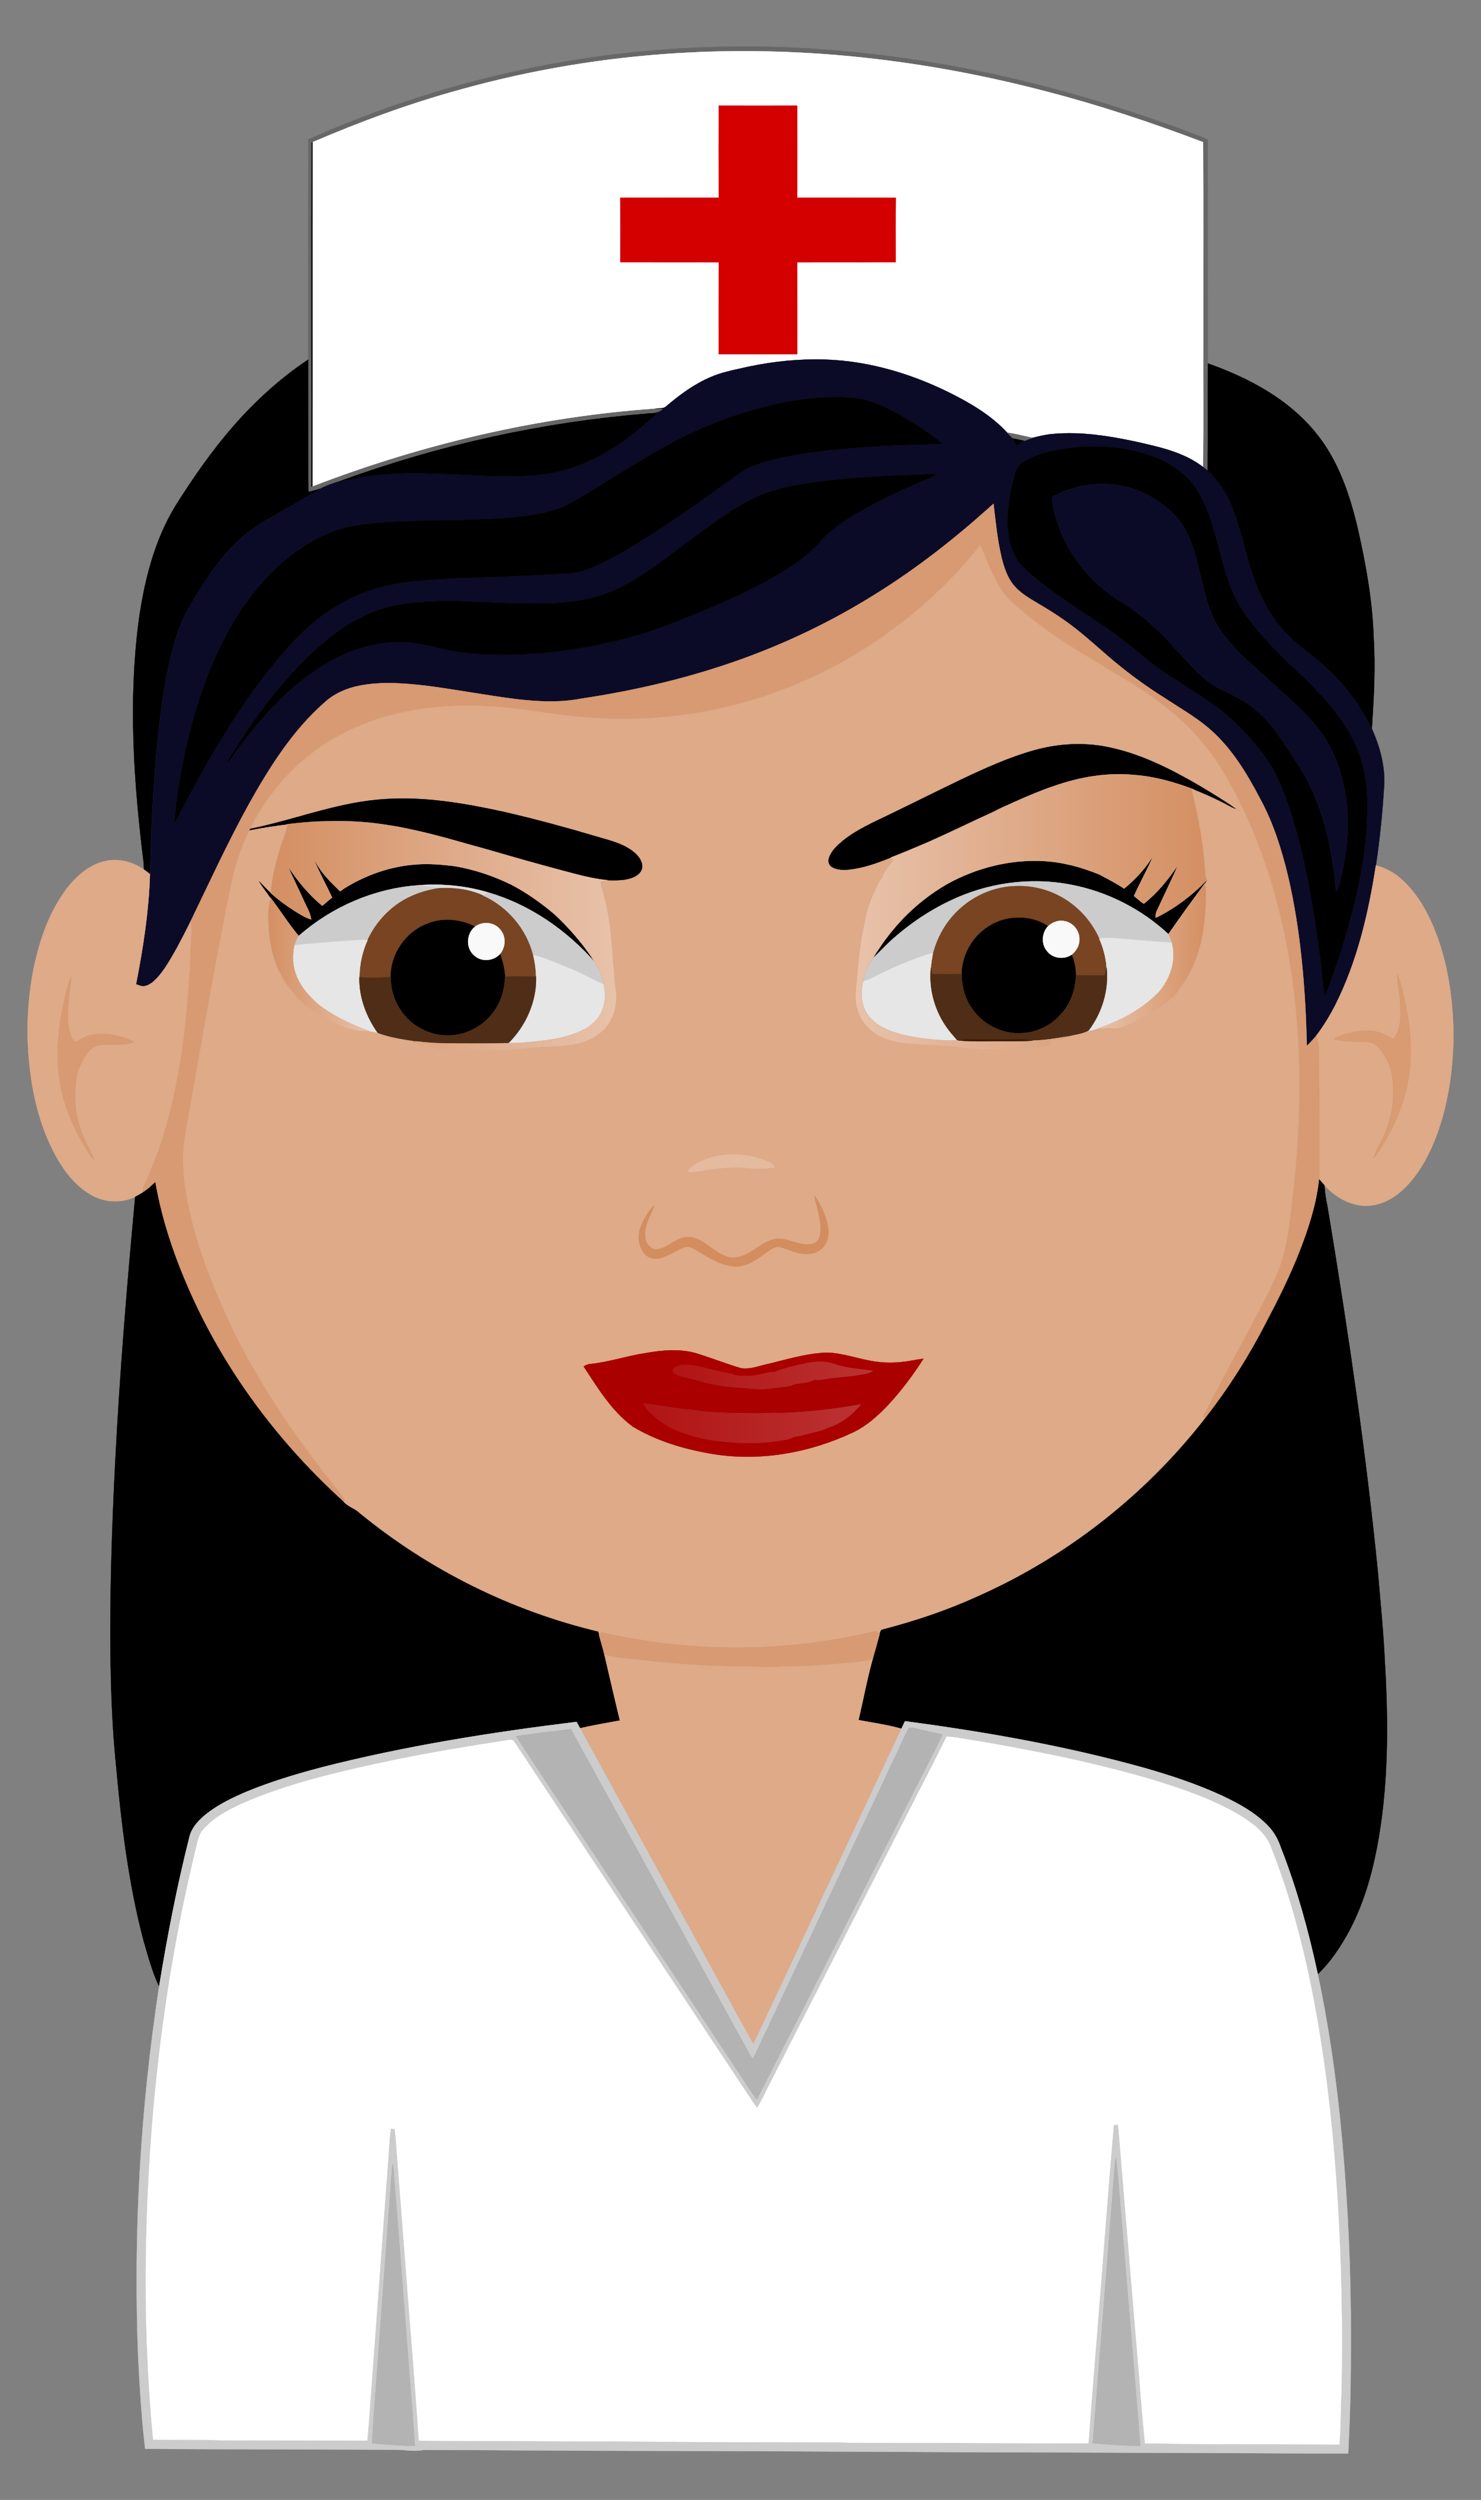
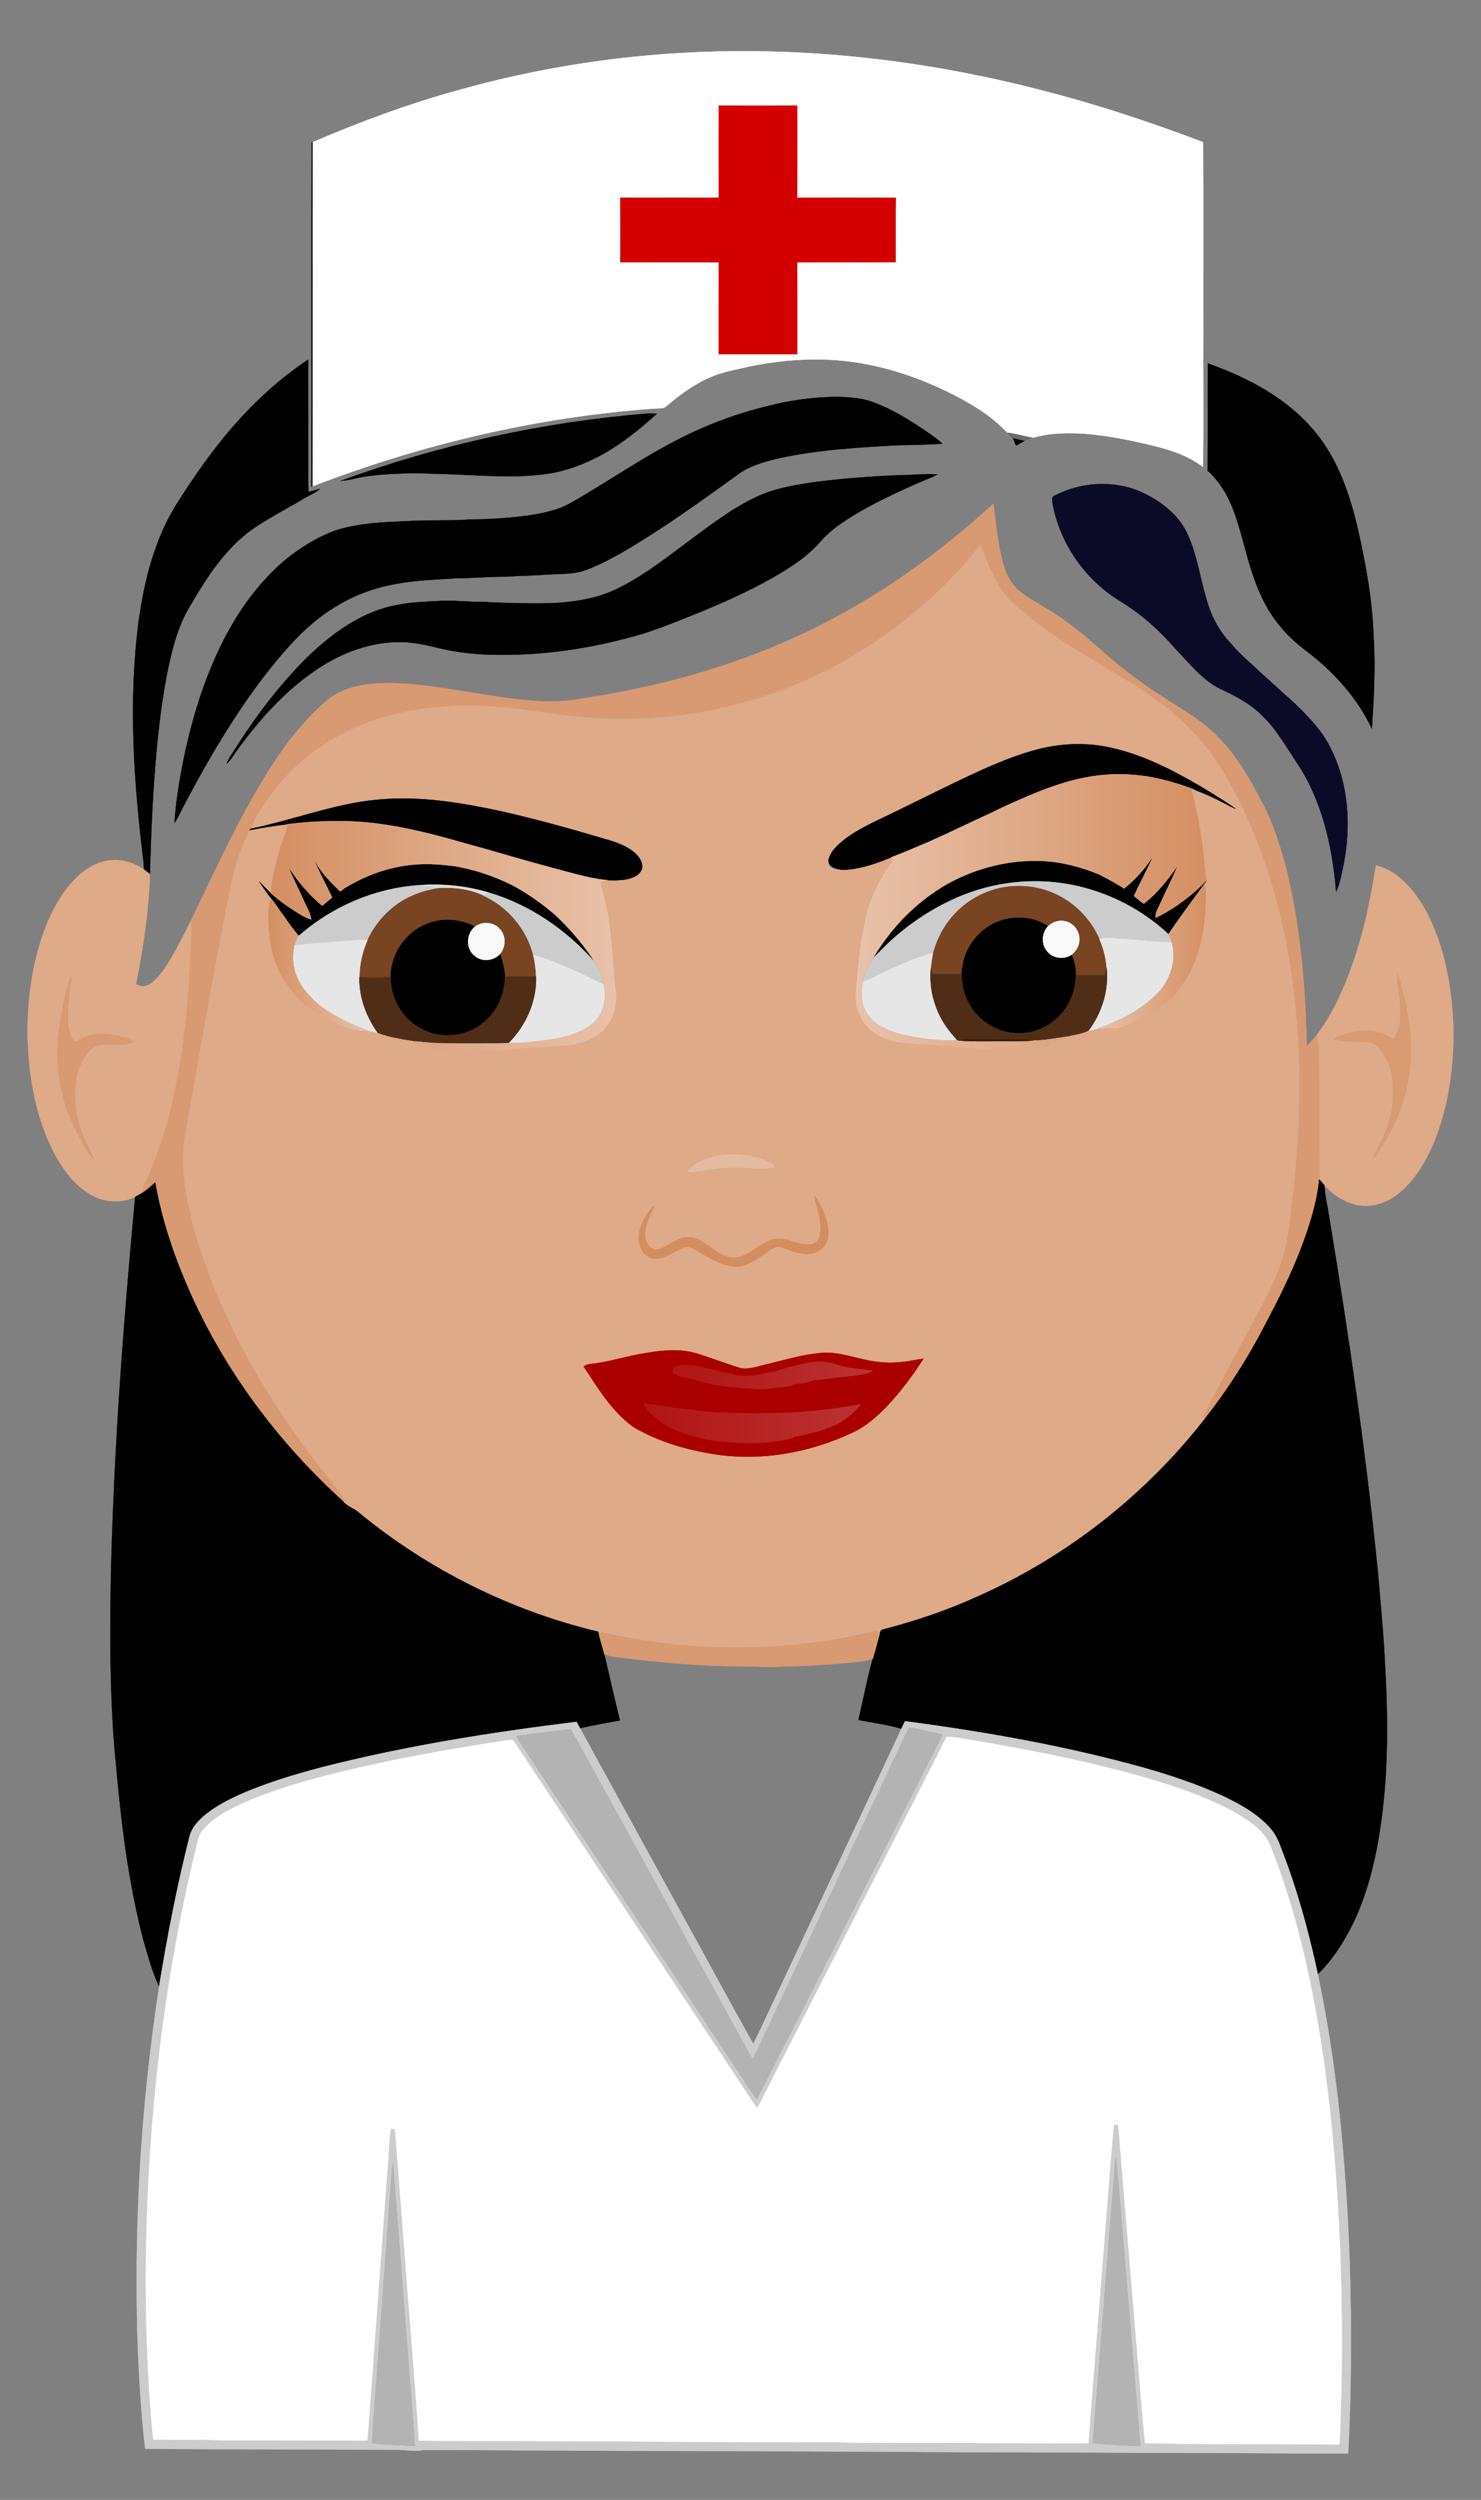
<svg xmlns="http://www.w3.org/2000/svg" enable-background="new -22 -37.118 1182 1994.236" version="1.1" viewBox="-22 -37.118 1182 1994.2" xml:space="preserve">
  <rect x="-22" y="-37.118" width="1182" height="1994.2" fill="#808080" stroke="none" />
-   <path d="m563.54 0h18.9c93.48 1.38 186.47 17.45 275.76 44.89 28.25 8.67 56.25 18.25 83.71 29.17 0.21 59.57-0.04 119.16 0.13 178.74-0.2 28.51 0.2 57.03-0.21 85.54-1.21-1.03-2.44-2.01-3.69-2.95 0.43-35.46 0.06-70.93 0.18-106.39-0.09-50.91 0.18-101.83-0.13-152.74-40.97-15.49-82.57-29.43-125.01-40.36-95.86-25.21-195.62-36.75-294.67-30.58-58.79 3.57-117.2 13.4-173.93 29.25-40.04 11-79.07 25.38-117.19 41.78l-0.66 0.32c-0.32 91.48 0.01 182.99-0.16 274.48l0.7-0.3c87.56-33.7 179.92-55.48 273.58-62.1 2.15 0.06 4.3 0.23 6.46 0.42-3.1 2.96-7.42 3.34-11.48 3.52-83.92 6.67-166.93 24.9-246 53.79-5.58 1.69-11.13 3.59-16.32 6.26-3.05 1-6.15 1.82-9.28 2.52-0.17-2.75-0.29-5.5-0.3-8.26 0.02-32.41 0.04-64.82-0.01-97.24 0.16-58.55-0.1-117.12 0.13-175.67 57.57-25.69 118-45.02 179.8-57.45 52.54-10.66 106.11-15.97 159.69-16.64z" fill="#676767" stroke="#676767" stroke-width=".2" />
  <path d="m518.51 5.32c99.05-6.17 198.81 5.37 294.67 30.58 42.44 10.93 84.04 24.87 125.01 40.36 0.31 50.91 0.04 101.83 0.13 152.74-0.12 35.46 0.25 70.93-0.18 106.39-15.91-12.2-35.99-16.2-55.09-20.51-21.01-4.42-42.55-7.75-64.06-5.88-5.73 0.39-11.33 1.72-16.86 3.16-6.77-1.32-13.43-3.19-20.26-4.15-12.99-14.01-29.75-23.76-46.7-32.18-32.94-16.23-69.27-26.44-106.17-26.23-20.54 0-41.02 2.68-60.99 7.42-7.63 1.63-15.27 3.43-22.45 6.52-13.22 5.49-24.83 14.11-35.69 23.3-2.39 2.4-5.98 1.6-9.02 1.91-93.66 6.62-186.02 28.4-273.58 62.1 0.21-91.49-0.01-183 0.12-274.5 38.12-16.4 77.15-30.78 117.19-41.78 56.73-15.85 115.14-25.68 173.93-29.25m33.11 41.77c-0.06 24.53-0.1 49.05 0.02 73.58-26.2 0-52.4-0.04-78.6 0.02 0.1 17.1 0.05 34.19 0.02 51.29 26.19 0.11 52.38-0.07 78.57 0.09-0.12 24.45-0.02 48.9-0.05 73.35 20.92 0.03 41.83 0.04 62.75 0-0.02-24.45 0.05-48.91-0.04-73.36 26.19-0.13 52.38 0.03 78.58-0.08 0.01-17.09-0.13-34.19 0.07-51.28-26.22-0.07-52.43-0.04-78.65-0.02 0.08-24.53 0.04-49.06 0.02-73.59-20.9 0.07-41.79 0.07-62.69 0z" fill="#fff" stroke="#fff" stroke-width=".2" />
  <path d="m551.62 47.09c20.9 0.07 41.79 0.07 62.69 0 0.02 24.53 0.06 49.06-0.02 73.59 26.22-0.02 52.43-0.05 78.65 0.02-0.2 17.09-0.06 34.19-0.07 51.28-26.2 0.11-52.39-0.05-78.58 0.08 0.09 24.45 0.02 48.91 0.04 73.36-20.92 0.04-41.83 0.03-62.75 0 0.03-24.45-0.07-48.9 0.05-73.35-26.19-0.16-52.38 0.02-78.57-0.09 0.03-17.1 0.08-34.19-0.02-51.29 26.2-0.06 52.4-0.02 78.6-0.02-0.12-24.53-0.08-49.05-0.02-73.58z" fill="#D40000" stroke="#D40000" stroke-width=".2" />
  <path d="m226.73 76.67 0.66-0.32c-0.13 91.5 0.09 183.01-0.12 274.5l-0.7 0.3c0.17-91.49-0.16-183 0.16-274.48z" stroke="#000" stroke-width=".2" />
  <path d="m164.5 302.48c17.52-19.93 37.33-37.97 59.42-52.72 0.05 32.42 0.03 64.83 0.01 97.24 0.01 2.76 0.13 5.51 0.3 8.26 3.13-0.7 6.23-1.52 9.28-2.52-3.64 3.21-8.18 5.03-12.33 7.44-13.55 8.15-27.72 15.28-40.81 24.19-22.96 16.01-38.15 40.24-51.92 64.06-6.36 10.74-10.17 22.73-13.28 34.76-6.16 24.57-9.37 49.75-11.87 74.91-3.25 33.95-4.76 68.04-5.62 102.12-1.57-1.27-3.13-2.53-4.78-3.69 0-1.53-0.05-3.05-0.14-4.56-8.01-64.36-12.55-129.81-3.98-194.37 4.47-31.54 12.34-63.32 29.01-90.79 14.07-22.48 29.3-44.3 46.71-64.33z" stroke="#000" stroke-width=".2" />
-   <path d="m568.01 257.02c19.97-4.74 40.45-7.42 60.99-7.42 36.9-0.21 73.23 10 106.17 26.23 16.95 8.42 33.71 18.17 46.7 32.18 1.49 1.59 2.95 3.23 4.64 4.63 0.73 1.94 1.57 3.83 2.46 5.71 2.21-1.23 4.38-2.53 6.62-3.72 2.11-0.96 4.3-1.81 6.54-2.47 5.53-1.44 11.13-2.77 16.86-3.16 21.51-1.87 43.05 1.46 64.06 5.88 19.1 4.31 39.18 8.31 55.09 20.51 1.25 0.94 2.48 1.92 3.69 2.95 9.96 9.01 16.89 20.93 21.29 33.54 6.06 16.62 9.34 34.08 15.21 50.76 4.78 14.06 11.29 27.72 20.85 39.19 6.87 8.8 15.47 16 24.39 22.63 20.41 16.04 38.12 36.03 49.3 59.63 6.07 13.47 10.18 28.08 9.98 42.95-1.24 22.14-3.44 44.25-6.72 66.19-5.89 38.3-14.9 76.67-32.4 111.47-4.28 8.33-9.13 16.38-14.8 23.84-2.42 3.07-5.1 5.93-7.9 8.66-1.17-45.36-4.7-90.92-14.99-135.21-5.12-21.29-11.69-42.44-22.21-61.73-11.06-21.17-23.8-42.23-42.46-57.59-10.19-8.45-21.75-15.01-32.76-22.29-16.58-10.36-32.38-21.97-47.14-34.79-11.11-9.62-21.98-19.58-34.07-27.98-6.91-4.91-14.13-9.34-21.43-13.62-6.71-4.05-13.73-8.01-18.8-14.13-5.28-6.34-7.86-14.37-9.82-22.25-3.35-14.09-4.71-28.54-6.43-42.89-29.5 26.7-60.88 51.46-94.75 72.41-32.84 20.53-67.87 37.55-104.27 50.8-42.19 15.39-86.12 25.72-130.5 32.34-16.87 3.22-34.19 2.32-51.15 0.34-24.37-3.04-48.5-7.74-72.86-10.81-17.39-1.99-35.2-3.34-52.5 0.04-10.44 2.01-20.5 6.5-28.32 13.79-25.4 22.46-43.64 51.59-60.05 80.93-16.76 30.34-31.21 61.88-46.3 93.07-3.54 7.26-7.28 14.42-11.09 21.54-4.8 8.31-9.34 16.93-15.92 24.02-2.67 2.79-5.78 5.53-9.68 6.33-2.43 0.55-4.73-0.76-6.97-1.47 5.7-28.98 10.26-58.27 11.12-87.83 0.86-34.08 2.37-68.17 5.62-102.12 2.5-25.16 5.71-50.34 11.87-74.91 3.11-12.03 6.92-24.02 13.28-34.76 13.77-23.82 28.96-48.05 51.92-64.06 13.09-8.91 27.26-16.04 40.81-24.19 4.15-2.41 8.69-4.23 12.33-7.44 5.19-2.67 10.74-4.57 16.32-6.26 2.82-0.24 5.64-0.51 8.4-1.2 14.11-3.56 28.73-4.23 43.21-4.79 8.19-0.56 16.37 0.14 24.56 0.38 28.7 0.39 57.52 4.02 86.15 0.33 16.34-1.94 32-7.87 46.4-15.68 15.95-8.85 30.21-20.4 43.69-32.6-2.14-0.12-4.28-0.23-6.41-0.23 4.06-0.18 8.38-0.56 11.48-3.52-2.16-0.19-4.31-0.36-6.46-0.42 3.04-0.31 6.63 0.49 9.02-1.91 10.86-9.19 22.47-17.81 35.69-23.3 7.18-3.09 14.82-4.89 22.45-6.52m21.98 29.97c-17.68 4.27-34.98 10.1-51.64 17.39-37.65 16.13-70.82 40.53-106.35 60.56-8.34 4.35-17.57 6.59-26.76 8.29-17.29 2.81-34.81 3.87-52.3 4.05-16.95 1.31-33.97 0.17-50.93 1.41-18.32 0.62-36.91 1.56-54.59 6.77-15.55 5.36-29.71 14.18-42.39 24.57-25.82 22.05-44.42 51.44-57.46 82.55-9.38 21.76-16.01 44.59-21.3 67.66-4.17 19.43-7.71 39.09-9 58.95 0.94-1.37 1.87-2.76 2.68-4.21 9.25-18.45 19.22-36.55 29.73-54.32 19.63-32.72 41.31-64.55 68.08-91.9 7.97-7.47 16.28-14.66 25.62-20.4 15.44-10.07 33.04-16.67 51.18-19.8 15.96-2.97 32.23-3.33 48.39-4.45 13.04-0.04 26.02-1.3 39.06-1.23 10.96-0.81 21.96-0.74 32.92-1.68 8.96-0.52 18.09-0.15 26.86-2.39 11.8-3.65 22.67-9.64 33.4-15.65 31.96-18.67 62-40.34 92-61.96 9.18-6.87 20.47-9.78 31.4-12.54 31.65-7.03 64.12-8.85 96.39-10.63 11.72-0.14 23.44-0.51 35.14-1.17-4.08-4-8.95-7.05-13.58-10.36-13.09-8.74-26.56-17.22-41.39-22.68-9.61-3.63-19.96-4.18-30.12-4.4-18.55 0.36-37.09 2.81-55.04 7.57m206.33 43.33c-3.74 1.89-6.76 5.14-7.79 9.26-4 13.43-6.65 27.42-6.42 41.47 0.48 12.29 3.49 25.38 12.56 34.28 20.74 19.58 45.57 33.94 68.89 50.13 11.26 7.95 21.74 16.91 32.48 25.53 22.39 17.53 49.05 29.35 69.25 49.72 8.56 8.18 16.14 17.32 23.11 26.87 8.25 11.48 13.38 24.77 18.04 38.01 13.59 40.23 20.08 82.41 25.55 124.38 1.31 9.01 1.56 18.17 3.3 27.12 0.92-1.71 1.81-3.42 2.51-5.22 3.9-11.16 8.08-22.22 11.48-33.54 10.98-36.11 20.03-73.38 20-111.33 0.15-19.21-2.89-38.98-12.39-55.93-9.56-18.2-23.72-33.4-38.21-47.76-17.67-16.33-35.28-33.17-48.72-53.28-8.97-13.05-13.49-28.44-17.46-43.59-4.84-17.07-8.43-34.87-17.66-50.26-7.95-13.99-21.75-23.95-36.72-29.32-18.14-6.8-37.83-8.73-57.07-7.56-15.31 1.27-31.1 3.48-44.73 11.02m-103.32 11.71c-21.02 0.99-42.04 2.49-62.92 5.17-16.34 2.28-32.93 4.92-48.02 11.88-21.28 9.91-39.64 24.74-58.46 38.52-17.57 13.12-35.11 26.68-55.14 35.91-15.48 7.09-32.58 9.65-49.45 10.51-18.35 0.45-36.7 0.01-55.01-0.97-11.35 0.07-22.67-1.31-34.03-0.85-11.56 0.6-23.19 0.91-34.58 3.22-18.82 3.22-36.06 12.4-51.23 23.74-12.03 9.18-23.14 19.54-33.17 30.86-17.71 19.37-33.12 40.74-47.02 62.97-1.99 2.89-3.87 5.88-5.09 9.19 2.91-2.62 4.93-5.98 7.11-9.19 18.3-25.24 39.24-49.21 65.46-66.48 19.56-13.22 42.8-21.63 66.57-21.5 10.79 0.17 21.32 2.72 31.77 5.19 10.23 2.48 20.7 3.76 31.18 4.59 44.27 2.39 88.76-4.09 131.17-16.7 16.67-5.47 32.91-12.18 49.16-18.8 17.49-7.37 34.85-15.18 51.4-24.51 14.95-8.41 29.9-17.73 41.05-30.99 4.49-4.9 9.58-9.23 15.04-12.99 18.05-12.59 38.07-21.91 58.04-30.96 6.41-2.94 13.14-5.18 19.35-8.54-11.07-0.7-22.11 0.79-33.18 0.73z" fill="#0B0B28" stroke="#0B0B28" stroke-width=".2" />
  <path d="m942.04 252.8c32.27 11.42 64.07 28.2 86 55.19 18.13 22.06 27.37 49.77 33.76 77.21 6.39 28.23 11.55 56.87 12.51 85.86 1.58 24.34 0.19 48.74-1.44 73.03-11.18-23.6-28.89-43.59-49.3-59.63-8.92-6.63-17.52-13.83-24.39-22.63-9.56-11.47-16.07-25.13-20.85-39.19-5.87-16.68-9.15-34.14-15.21-50.76-4.4-12.61-11.33-24.53-21.29-33.54 0.41-28.51 0.01-57.03 0.21-85.54z" stroke="#000" stroke-width=".2" />
  <path d="m589.99 286.99c17.95-4.76 36.49-7.21 55.04-7.57 10.16 0.22 20.51 0.77 30.12 4.4 14.83 5.46 28.3 13.94 41.39 22.68 4.63 3.31 9.5 6.36 13.58 10.36-11.7 0.66-23.42 1.03-35.14 1.17-32.27 1.78-64.74 3.6-96.39 10.63-10.93 2.76-22.22 5.67-31.4 12.54-30 21.62-60.04 43.29-92 61.96-10.73 6.01-21.6 12-33.4 15.65-8.77 2.24-17.9 1.87-26.86 2.39-10.96 0.94-21.96 0.87-32.92 1.68-13.04-0.07-26.02 1.19-39.06 1.23-16.16 1.12-32.43 1.48-48.39 4.45-18.14 3.13-35.74 9.73-51.18 19.8-9.34 5.74-17.65 12.93-25.62 20.4-26.77 27.35-48.45 59.18-68.08 91.9-10.51 17.77-20.48 35.87-29.73 54.32-0.81 1.45-1.74 2.84-2.68 4.21 1.29-19.86 4.83-39.52 9-58.95 5.29-23.07 11.92-45.9 21.3-67.66 13.04-31.11 31.64-60.5 57.46-82.55 12.68-10.39 26.84-19.21 42.39-24.57 17.68-5.21 36.27-6.15 54.59-6.77 16.96-1.24 33.98-0.1 50.93-1.41 17.49-0.18 35.01-1.24 52.3-4.05 9.19-1.7 18.42-3.94 26.76-8.29 35.53-20.03 68.7-44.43 106.35-60.56 16.66-7.29 33.96-13.12 51.64-17.39z" stroke="#000" stroke-width=".2" />
  <path d="m249.83 346.48c79.07-28.89 162.08-47.12 246-53.79 2.13 0 4.27 0.11 6.41 0.23-13.48 12.2-27.74 23.75-43.69 32.6-14.4 7.81-30.06 13.74-46.4 15.68-28.63 3.69-57.45 0.06-86.15-0.33-8.19-0.24-16.37-0.94-24.56-0.38-14.48 0.56-29.1 1.23-43.21 4.79-2.76 0.69-5.58 0.96-8.4 1.2z" stroke="#000" stroke-width=".2" />
  <path d="m781.87 308.01c6.83 0.96 13.49 2.83 20.26 4.15-2.24 0.66-4.43 1.51-6.54 2.47-3.01-0.78-6.05-1.37-9.08-1.99-1.69-1.4-3.15-3.04-4.64-4.63z" fill="#6A6A69" stroke="#6A6A69" stroke-width=".2" />
  <path d="m788.97 318.35c-0.89-1.88-1.73-3.77-2.46-5.71 3.03 0.62 6.07 1.21 9.08 1.99-2.24 1.19-4.41 2.49-6.62 3.72z" fill="#010102" stroke="#010102" stroke-width=".2" />
-   <path d="m796.32 330.32c13.63-7.54 29.42-9.75 44.73-11.02 19.24-1.17 38.93 0.76 57.07 7.56 14.97 5.37 28.77 15.33 36.72 29.32 9.23 15.39 12.82 33.19 17.66 50.26 3.97 15.15 8.49 30.54 17.46 43.59 13.44 20.11 31.05 36.95 48.72 53.28 14.49 14.36 28.65 29.56 38.21 47.76 9.5 16.95 12.54 36.72 12.39 55.93 0.03 37.95-9.02 75.22-20 111.33-3.4 11.32-7.58 22.38-11.48 33.54-0.7 1.8-1.59 3.51-2.51 5.22-1.74-8.95-1.99-18.11-3.3-27.12-5.47-41.97-11.96-84.15-25.55-124.38-4.66-13.24-9.79-26.53-18.04-38.01-6.97-9.55-14.55-18.69-23.11-26.87-20.2-20.37-46.86-32.19-69.25-49.72-10.74-8.62-21.22-17.58-32.48-25.53-23.32-16.19-48.15-30.55-68.89-50.13-9.07-8.9-12.08-21.99-12.56-34.28-0.23-14.05 2.42-28.04 6.42-41.47 1.03-4.12 4.05-7.37 7.79-9.26m23.08 28.08c-2.35 0.88-1.62 3.68-1.44 5.59 5.73 32.19 25.95 61.26 53.8 78.3 16.66 10.08 31.38 23.15 44.1 37.85 11.3 11.68 21.56 25.18 36.48 32.5 6.53 2.93 12.91 6.18 18.97 10.01 7.97 4.77 14.73 11.29 20.8 18.27 7.54 9.34 13.86 19.58 20.37 29.65 20.72 30.44 28.84 67.48 31.87 103.67 3.28-6.86 4.36-14.47 6.07-21.81 5.83-30.6 4.09-63.6-9.97-91.82-6.76-14.35-18-25.89-29.29-36.77-9.33-8.34-18.5-16.84-27.87-25.13-7.57-7.44-15.99-14.02-22.7-22.3-9.9-10.24-16.54-23.26-20.06-36.99-5.01-16.73-7.27-34.37-14.67-50.31-6.65-14.88-20.17-25.49-34.47-32.55-22.47-11.1-49.98-9.68-71.99 1.84z" stroke="#000" stroke-width=".2" />
  <path d="m693 342.03c11.07 0.06 22.11-1.43 33.18-0.73-6.21 3.36-12.94 5.6-19.35 8.54-19.97 9.05-39.99 18.37-58.04 30.96-5.46 3.76-10.55 8.09-15.04 12.99-11.15 13.26-26.1 22.58-41.05 30.99-16.55 9.33-33.91 17.14-51.4 24.51-16.25 6.62-32.49 13.33-49.16 18.8-42.41 12.61-86.9 19.09-131.17 16.7-10.48-0.83-20.95-2.11-31.18-4.59-10.45-2.47-20.98-5.02-31.77-5.19-23.77-0.13-47.01 8.28-66.57 21.5-26.22 17.27-47.16 41.24-65.46 66.48-2.18 3.21-4.2 6.57-7.11 9.19 1.22-3.31 3.1-6.3 5.09-9.19 13.9-22.23 29.31-43.6 47.02-62.97 10.03-11.32 21.14-21.68 33.17-30.86 15.17-11.34 32.41-20.52 51.23-23.74 11.39-2.31 23.02-2.62 34.58-3.22 11.36-0.46 22.68 0.92 34.03 0.85 18.31 0.98 36.66 1.42 55.01 0.97 16.87-0.86 33.97-3.42 49.45-10.51 20.03-9.23 37.57-22.79 55.14-35.91 18.82-13.78 37.18-28.61 58.46-38.52 15.09-6.96 31.68-9.6 48.02-11.88 20.88-2.68 41.9-4.18 62.92-5.17z" stroke="#000" stroke-width=".2" />
  <path d="m819.4 358.4c22.01-11.52 49.52-12.94 71.99-1.84 14.3 7.06 27.82 17.67 34.47 32.55 7.4 15.94 9.66 33.58 14.67 50.31 3.52 13.73 10.16 26.75 20.06 36.99 6.71 8.28 15.13 14.86 22.7 22.3 9.37 8.29 18.54 16.79 27.87 25.13 11.29 10.88 22.53 22.42 29.29 36.77 14.06 28.22 15.8 61.22 9.97 91.82-1.71 7.34-2.79 14.95-6.07 21.81-3.03-36.19-11.15-73.23-31.87-103.67-6.51-10.07-12.83-20.31-20.37-29.65-6.07-6.98-12.83-13.5-20.8-18.27-6.06-3.83-12.44-7.08-18.97-10.01-14.92-7.32-25.18-20.82-36.48-32.5-12.72-14.7-27.44-27.77-44.1-37.85-27.85-17.04-48.07-46.11-53.8-78.3-0.18-1.91-0.91-4.71 1.44-5.59z" fill="#0B0B28" stroke="#0B0B28" stroke-width=".2" />
  <path d="m676.17 437.13c33.87-20.95 65.25-45.71 94.75-72.41 1.72 14.35 3.08 28.8 6.43 42.89 1.96 7.88 4.54 15.91 9.82 22.25 5.07 6.12 12.09 10.08 18.8 14.13 7.3 4.28 14.52 8.71 21.43 13.62 12.09 8.4 22.96 18.36 34.07 27.98 14.76 12.82 30.56 24.43 47.14 34.79 11.01 7.28 22.57 13.84 32.76 22.29 18.66 15.36 31.4 36.42 42.46 57.59 10.52 19.29 17.09 40.44 22.21 61.73 10.29 44.29 13.82 89.85 14.99 135.21 2.8-2.73 5.48-5.59 7.9-8.66 2.37 8.62 1.78 17.62 1.98 26.46 0.37 25.1 0.05 50.2 0.45 75.3 0 4.49-0.1 8.98-0.42 13.47-2.08 19.89-8.38 39.04-15.59 57.59-7.51 19.12-16.64 37.54-26.23 55.69-13.82 27.08-30.12 52.93-48.87 76.87-0.8-0.17-1.59-0.33-2.37-0.48 16.97-33.85 35.79-66.76 53.04-100.47 3.68-8.16 7.7-16.22 10.19-24.85 5.29-16.95 6.73-34.73 8.71-52.28 5.88-50.01 7.11-100.64 2.07-150.77-4.2-41.72-12.95-83.1-27.38-122.51-9.06-24.34-19.94-48.14-34.06-69.98-13.72-21.43-32.29-39.45-53.14-53.9-12.72-9.25-26.61-16.7-39.87-25.12-21.89-12.97-43.7-26.35-63.11-42.89-5.09-4.57-10.69-8.68-14.78-14.22-4.55-6.09-7.95-12.93-11.15-19.79-2.95-6.25-4.75-12.99-8.06-19.07-19.83 25.25-43.22 47.64-69.05 66.7-61.59 46.18-138.2 72.35-215.3 71.83-24.46 0.47-48.8-2.58-72.94-6.23-41.01-6.31-83.86-6.31-123.69 6.46-32.33 10.51-62.01 30.16-82.67 57.34-7.17 9.53-14.02 19.44-18.89 30.37-0.14 0.26-0.43 0.79-0.57 1.06-7.59 14.61-12.36 30.51-15.51 46.63-13.15 64.85-24.17 130.11-35.76 195.25-3.74 19.37-1.48 39.29 2.55 58.42 7.28 34.82 20.98 67.89 36.21 99.9 20.84 42.25 47.49 81.4 76.61 118.35 4.2 5.41 8.75 10.57 12.44 16.37-0.53 0.1-1.58 0.29-2.1 0.38-48.76-44.31-89.62-97.7-117.79-157.36-14.49-30.87-26.16-63.3-32.04-96.97-3.15 2.95-6.33 5.93-10.03 8.2-0.43-5.11 2.83-9.34 4.67-13.84 13.81-31.54 21.61-65.36 26.64-99.31 3.74-25.89 5.75-52.01 6.93-78.14-0.1-8.46 1.63-16.96 0.17-25.37 15.09-31.19 29.54-62.73 46.3-93.07 16.41-29.34 34.65-58.47 60.05-80.93 7.82-7.29 17.88-11.78 28.32-13.79 17.3-3.38 35.11-2.03 52.5-0.04 24.36 3.07 48.49 7.77 72.86 10.81 16.96 1.98 34.28 2.88 51.15-0.34 44.38-6.62 88.31-16.95 130.5-32.34 36.4-13.25 71.43-30.27 104.27-50.8z" fill="#D89A72" stroke="#D89A72" stroke-width=".2" />
  <path d="m691.29 464.29c25.83-19.06 49.22-41.45 69.05-66.7 3.31 6.08 5.11 12.82 8.06 19.07 3.2 6.86 6.6 13.7 11.15 19.79 4.09 5.54 9.69 9.65 14.78 14.22 19.41 16.54 41.22 29.92 63.11 42.89 13.26 8.42 27.15 15.87 39.87 25.12 20.85 14.45 39.42 32.47 53.14 53.9 14.12 21.84 25 45.64 34.06 69.98 14.43 39.41 23.18 80.79 27.38 122.51 5.04 50.13 3.81 100.76-2.07 150.77-1.98 17.55-3.42 35.33-8.71 52.28-2.49 8.63-6.51 16.69-10.19 24.85-17.25 33.71-36.07 66.62-53.04 100.47 0.78 0.15 1.57 0.31 2.37 0.48-47.58 61.23-110.34 110.63-181.2 142.16-24.5 11.25-50.16 19.87-76.23 26.64-2.09 0.13-2.29 2.44-2.83 4-0.76-0.85-1.5-1.7-2.33-2.43-3.56 0.04-6.97 1.26-10.42 2-44.96 9.9-91.38 13.02-137.27 9.63-24.18-1.63-48.12-5.66-71.8-10.76-0.71 0.58-1.42 1.17-2.13 1.77-0.16-0.59-0.47-1.79-0.62-2.39-69.53-16.59-135.14-49.19-190.4-94.51-4.02-3.88-9.81-5.12-13.35-9.61 0.52-0.09 1.57-0.28 2.1-0.38-3.69-5.8-8.24-10.96-12.44-16.37-29.12-36.95-55.77-76.1-76.61-118.35-15.23-32.01-28.93-65.08-36.21-99.9-4.03-19.13-6.29-39.05-2.55-58.42 11.59-65.14 22.61-130.4 35.76-195.25 3.15-16.12 7.92-32.02 15.51-46.63 9.95-1.97 19.97-3.52 30.03-4.76-0.82 6.94-4.32 13.13-6.09 19.83-3.27 11.46-6.5 23.1-7.11 35.05-3.24-2.89-6.06-6.19-9.21-9.18 2.78 4.6 6.21 8.75 9.23 13.2-2.87 8.36-2.12 17.32-1.56 25.98 1.11 15.44 5.63 30.87 14.69 43.56 2.13 2.9 4.49 5.62 6.77 8.4 6.21 8.03 15.37 12.85 24.04 17.75 7.74 3.9 15.42 8.47 24.11 9.87 3.61 0.65 7.29 0.65 10.95 0.74 2.11 0.33 4.23 0.67 6.33 1.17 9.86 3.77 20.41 5.2 30.78 6.85-1.49 0.21-2.97 0.46-4.43 0.74 3.7 1.01 7.53 1.35 11.33 1.73 4.3 0.17 7.1 4.33 11.44 4.45 6.49 0.58 13.02 0.77 19.53 1.06 16.36-0.59 32.77-0.41 49.06-2.34 12.39-1.49 24.95-1.06 37.31-2.88 9.7-1.52 19.36-5.48 26.21-12.7 7.37-8.05 10.16-19.54 8.91-30.23-1.8-13.76-2.29-27.65-3.65-41.46-1.27-14.33-3.75-28.58-8.06-42.32-0.25-1.03-0.47-2.07-0.68-3.09 2.02-0.52 4.04-1.06 6.09-1.49 7.29 0.09 15.04 0.39 21.69-3.11 3.24-1.67 6.15-5.03 5.55-8.9-0.66-5.42-4.95-9.44-9.21-12.37-8.41-5.72-18.52-7.81-28.09-10.73-23.73-7.09-47.66-13.51-71.78-19.13-24.49-5.36-49.29-10.03-74.41-10.82-18.14-0.64-36.34 1.02-54.06 4.96-25.3 5.36-49.79 14.01-75.14 19.11 4.87-10.93 11.72-20.84 18.89-30.37 20.66-27.18 50.34-46.83 82.67-57.34 39.83-12.77 82.68-12.77 123.69-6.46 24.14 3.65 48.48 6.7 72.94 6.23 77.1 0.52 153.71-25.65 215.3-71.83m112.25 97.07c-20.1 5.59-39.17 14.26-57.98 23.16-18.68 8.94-37.18 18.24-55.83 27.24-13.41 6.58-27.42 12.42-39.13 21.87-4.49 3.81-9.21 8.04-10.99 13.85-0.98 2.68 0.16 5.89 2.73 7.22 4.13 2.2 9.03 2.22 13.59 1.76 11.46-1.28 22.39-5.25 33.03-9.53 0.67 0.73 1.34 1.46 2.02 2.21-3.24 4.46-7.34 8.48-9.05 13.86-1.83 1.97-2.92 4.47-4.1 6.86-4.13 8.78-8.06 17.86-9.4 27.55-3.74 14.92-5.11 30.3-6.42 45.58-0.97 8.17-2.23 16.62 0.25 24.66 2.13 8.9 8.4 16.4 16.24 20.95 11.91 6.91 26.09 6.99 39.45 7.74 8.23 0.82 16.6 0.21 24.76 1.83 10.69 1.39 21.5 1.92 32.29 1.82 13.93 0.02 28.17 0.46 41.71-3.41-0.09-1.09-0.15-2.16-0.21-3.22 5.31-0.52 10.88-0.76 15.68-3.38-0.61-0.07-1.82-0.2-2.43-0.27 5.67-1.62 11.94-1.99 17.12-4.86l-0.46 0.64c2.79-0.68 5.57-1.41 8.31-2.32 3.7 0.85 7.43-0.93 11.15-0.02 4.1 1.04 8-1.16 11.71-2.61 9.8-4.55 19.56-9.32 28.41-15.56 4.89-3.67 10.27-7.31 13.1-12.92 14.45-17.98 19.91-41.46 21.11-64.07-0.03-6.79 1.36-13.74-0.63-20.38 0.54-0.84 1.05-1.69 1.52-2.56 0.1-0.09 0.29-0.27 0.39-0.35-1.55-2.3-1.49-5.12-1.66-7.76-1.29-21.66-5.41-43.04-10.61-64.07 0.47-0.03 1.42-0.1 1.9-0.13 7.77 3.09 15.44 6.43 22.88 10.27 3.38 1.7 6.62 3.71 10.2 5.03-9.27-6.63-19.12-12.45-28.87-18.35-22.92-13.31-47.01-25.59-73.2-30.85-19.37-3.97-39.58-2.77-58.58 2.52m-260.68 325.58c-6.1 2.32-12.49 5.04-16.54 10.42 1.72 0.45 3.5 0.86 5.29 0.52 14.58-2.34 29.39-4.78 44.19-3.12 6.91 0.87 13.85 0.32 20.74-0.45-1.09-3.26-4.49-4.39-7.37-5.55-14.57-5.99-31.34-6.84-46.31-1.82m85.09 29.87c2.01 10.42 6.59 20.86 4.5 31.64-0.58 3.58-3.35 6.55-7.01 7.03-9.78 1.53-18.63-5.42-28.4-4.31-6.72 1.13-12.2 5.51-17.82 9.05-5.84 3.85-12.89 7.19-20.04 5.48-10.05-2.82-16.81-11.8-26.58-15.19-4.76-1.61-10.01-0.76-14.32 1.69-5.62 2.64-10.68 7.31-17.16 7.49-5.24-0.91-8.64-6.56-8.29-11.67-0.34-8.48 4.53-15.71 7.38-23.34-4.72 4.05-7.65 9.72-10.22 15.29-2.99 6.87-3.04 15.36 1.37 21.65 2.64 4.01 7.74 6.17 12.45 5.08 7.26-1.55 13.34-6.1 20.16-8.78 3.42-1.62 6.89 0.62 9.84 2.23 9.35 5.62 18.94 12.06 30.14 12.91 8.16 0.67 15.39-3.93 21.85-8.31 3.81-2.55 7.29-5.86 11.78-7.18 3.33-0.53 6.48 1.21 9.57 2.22 5.63 2.22 11.7 3.98 17.82 3.16 6.76-0.76 12.81-6.3 13.83-13.08 1.06-6.65-0.77-13.34-3.28-19.45-2.03-4.79-4.2-9.6-7.57-13.61m-135.55 125.61c-14.61 2.25-28.72 7.15-43.47 8.55-1.88 0.11-3.52 1.06-5.12 1.94 11.35 17.23 22.36 35.6 39.26 48.01 18.71 11.22 39.96 17.68 61.36 21.42 38.61 6.88 78.91-0.15 114.2-16.75 10.66-4.98 19.53-12.95 27.62-21.34 10.75-11.54 20.3-24.17 28.75-37.48-5.86 0.64-11.59 2.17-17.47 2.64-9.16 1.02-18.46 0.47-27.45-1.52-11.96-2.39-23.78-6.76-36.15-5.8-14.35 1.13-28.22 5.26-42.14 8.68-7.36 1.43-14.75 4.77-22.34 3.59-11.56-3.45-22.81-7.86-34.32-11.49-13.84-4.42-28.67-2.98-42.73-0.45z" fill="#DEAA87" stroke="#DEAA87" stroke-width=".2" />
  <path d="m803.54 561.36c19-5.29 39.21-6.49 58.58-2.52 26.19 5.26 50.28 17.54 73.2 30.85 9.75 5.9 19.6 11.72 28.87 18.35-3.58-1.32-6.82-3.33-10.2-5.03-7.44-3.84-15.11-7.18-22.88-10.27-15.33-5.84-31.32-10.45-47.74-11.65-21.5-2.14-43.25 1.54-63.55 8.61-10.96 3.64-21.62 8.16-32.14 12.9-5.66 2.55-11.38 4.98-16.85 7.92-17.2 7.8-34.16 16.15-51.42 23.83-10.11 4.29-20.21 8.62-30.45 12.58-10.64 4.28-21.57 8.25-33.03 9.53-4.56 0.46-9.46 0.44-13.59-1.76-2.57-1.33-3.71-4.54-2.73-7.22 1.78-5.81 6.5-10.04 10.99-13.85 11.71-9.45 25.72-15.29 39.13-21.87 18.65-9 37.15-18.3 55.83-27.24 18.81-8.9 37.88-17.57 57.98-23.16z" stroke="#000" stroke-width=".2" />
  <path d="m252.94 604.95c17.72-3.94 35.92-5.6 54.06-4.96 25.12 0.79 49.92 5.46 74.41 10.82 24.12 5.62 48.05 12.04 71.78 19.13 9.57 2.92 19.68 5.01 28.09 10.73 4.26 2.93 8.55 6.95 9.21 12.37 0.6 3.87-2.31 7.23-5.55 8.9-6.65 3.5-14.4 3.2-21.69 3.11-9.4-0.93-18.64-2.98-27.74-5.45-17.18-4.51-34.32-9.2-51.38-14.12-9.31-2.65-18.58-5.46-27.94-7.92-15.2-4.26-30.35-8.75-45.79-12.09-8.96-2.11-18.02-3.79-27.13-5.05-15.4-2.29-31.01-2.94-46.55-2.33-9.86 0.06-19.67 1.19-29.46 2.27-10.06 1.24-20.08 2.79-30.03 4.76 0.14-0.27 0.43-0.8 0.57-1.06 25.35-5.1 49.84-13.75 75.14-19.11z" stroke="#000" stroke-width=".2" />
  <path d="m898.69 645.01c-4.77 11.06-10.67 21.61-15.65 32.59 2.61 2.05 4.99 4.43 7.84 6.18 10.87-8.48 19.55-19.4 27.25-30.75-4.42 10.44-9.57 20.58-14.26 30.91-1.44 3.55-4.23 7-3.39 11.05 15.21-7.45 28.87-17.78 40.61-29.94-0.47 0.87-0.98 1.72-1.52 2.56-9.81 13.38-19.64 26.77-29.05 40.44-21.66-20.17-49.11-34.07-78.2-39.52-32.54-6.25-66.89-1.31-96.63 13.16-16.13 7.66-31.04 17.77-44.44 29.55-5.77 5.01-10.9 10.69-16.44 15.94 1.88-3.44 4.14-6.64 6.33-9.87 5.05-7.43 10.76-14.39 16.88-20.95 10.72-11.19 22.96-20.92 36.44-28.57 22.91-12.58 49.14-19.26 75.32-18.08 15.76 0.65 31.14 4.86 45.68 10.78 6.67 3.58 13.43 7.01 19.73 11.24 5.19-4.21 9.97-8.94 14.34-14 3.44-3.94 6.47-8.24 9.16-12.72z" stroke="#000" stroke-width=".2" />
  <path d="m61.65 649.86c10.78-2.63 22.26 0.44 31.25 6.67 1.65 1.16 3.21 2.42 4.78 3.69-0.86 29.56-5.42 58.85-11.12 87.83 2.24 0.71 4.54 2.02 6.97 1.47 3.9-0.8 7.01-3.54 9.68-6.33 6.58-7.09 11.12-15.71 15.92-24.02 3.81-7.12 7.55-14.28 11.09-21.54 1.46 8.41-0.27 16.91-0.17 25.37-1.18 26.13-3.19 52.25-6.93 78.14-5.03 33.95-12.83 67.77-26.64 99.31-1.84 4.5-5.1 8.73-4.67 13.84-1.91 1.22-3.89 2.35-5.92 3.35-10.78 5.11-23.88 4.66-34.31-1.09-12.5-6.78-21.62-18.39-28.55-30.55-16.28-29.34-22.14-63.31-23.03-96.52v-8.96c0.41-16.97 2.22-33.93 5.99-50.5 4.78-20.58 12.22-40.98 24.99-58.01 7.79-10.06 17.91-19.29 30.67-22.15m-32.05 109.72c-4.87 21.44-7.5 43.82-3.88 65.67 2.97 20.06 11.64 38.76 22.08 55.96 1.45 2.51 3.22 4.83 5.22 6.93-2.17-6.81-6.37-12.71-8.79-19.42-6.53-15.42-7.95-32.79-4.68-49.16 1.05-4.74 3.47-9 5.85-13.17 2.47-4.06 5.69-8.32 10.56-9.5 9.39-2.19 19.49 0.93 28.6-2.82-4.77-3.28-10.54-4.44-16.13-5.49-6.16-0.98-12.56-1.23-18.68 0.15-4.26 0.93-7.72 3.75-11.71 5.34-2.84-1.85-3.74-5.4-4.63-8.46-3.38-14.48 0.36-29.22 1.47-43.72-2.64 5.6-3.88 11.7-5.28 17.69z" fill="#DEAA87" stroke="#DEAA87" stroke-width=".2" />
  <path d="m229.09 649.79 0.61 0.41c4.81 9.24 12.37 16.54 19.78 23.71 1.07-0.77 2.13-1.53 3.19-2.31 17.07-10.6 36.48-17.54 56.57-19.07 10.47-0.96 20.97 0.01 31.37 1.25 15.99 2.67 31.44 7.93 45.97 15.07 12.19 6.45 23.45 14.48 33.96 23.38 11.14 10.38 21.23 21.88 29.78 34.5 0.65 1.01 1.27 2.05 1.91 3.09-22.47-25.2-51.3-45.23-83.85-54.82-18-5.47-37.03-7.38-55.77-5.98-35.39 2.26-69.64 17.11-96.23 40.43-8.06-9.57-14.72-20.24-22.3-30.19-3.02-4.45-6.45-8.6-9.23-13.2 3.15 2.99 5.97 6.29 9.21 9.18 5.82 5.2 12.11 9.88 18.7 14.05 4.34 2.69 8.64 5.64 13.62 7.04-0.73-5.64-3.96-10.46-6.16-15.58-4.01-8.94-8.46-17.67-12.33-26.67 7.62 11.62 16.54 22.45 27.29 31.33 2.63-2.2 5.24-4.41 7.87-6.61-4.54-9.72-9.73-19.15-13.96-29.01z" stroke="#000" stroke-width=".2" />
  <path d="m1076.1 653.23c7.64 1.91 14.72 5.76 20.53 11.07 13.55 12.14 22.23 28.7 28.44 45.56 8.55 23.57 12.23 48.68 12.9 73.67v9.94c-0.64 24.99-4.32 50.09-12.85 73.67-5.47 14.94-12.87 29.5-23.82 41.2-7.77 8.38-17.99 15.09-29.58 16.25-14.05 1.51-27.32-6.09-36.62-16.08-1.44-1.56-2.79-3.18-4.19-4.74 0.32-4.49 0.42-8.98 0.42-13.47-0.4-25.1-0.08-50.2-0.45-75.3-0.2-8.84 0.39-17.84-1.98-26.46 5.67-7.46 10.52-15.51 14.8-23.84 17.5-34.8 26.51-73.17 32.4-111.47m17.02 86.65c0.08 7.4 1.95 14.64 2.23 22.04 0.78 10.07 1.32 21.58-5.35 29.95-3.87-2.28-7.81-4.6-12.2-5.71-7.51-2.02-15.43-0.95-22.85 0.88-4.22 1.13-8.62 2.12-12.22 4.72 8.53 2.44 17.49 1.85 26.26 2.22 5.74 0.02 9.94 4.66 12.88 9.08 2.41 4.11 4.93 8.27 6.2 12.91 3.51 16.52 2.31 34.15-4.32 49.76-2.68 7.38-7.3 13.88-9.76 21.35 3.5-3.67 6.02-8.1 8.59-12.43 7.35-12.24 13.15-25.43 16.86-39.23 6.55-23.75 5.16-48.96 0-72.83-1.72-7.66-3.08-15.51-6.32-22.71z" fill="#DEAA87" stroke="#DEAA87" stroke-width=".2" />
  <path d="m735.69 681.69c29.74-14.47 64.09-19.41 96.63-13.16 29.09 5.45 56.54 19.35 78.2 39.52 1.11 2.14 2.01 4.41 2.7 6.74-13.1-0.69-26.14-2.11-39.22-3.04-6.2-0.44-12.52-1.59-18.65 0.02-6.33-14.32-17.49-26.46-31.3-33.85-10.69-5.76-22.89-8.62-35.02-8.2-20.65 0.34-40.69 10.77-53.26 27.09-6.57 8.28-10.93 18.12-13.51 28.33 0.02-0.54 0.07-1.63 0.1-2.18-16.74 5-32.85 12.03-48.38 20.02-2.36 1.14-4.82 2.08-7.28 2.98 1.25-6.78 4.09-13.19 8.11-18.78 5.54-5.25 10.67-10.93 16.44-15.94 13.4-11.78 28.31-21.89 44.44-29.55z" fill="#ccc" stroke="#ccc" stroke-width=".2" />
  <path d="m216.38 709.45c26.59-23.32 60.84-38.17 96.23-40.43 5.26 1.31 10.73 1.19 16.03 2.35-14.28 2.08-28.28 7.48-39.12 17.19-7.69 6.65-13.87 14.98-18.14 24.19-7.8-0.42-15.59 0.55-23.36 1.08-11.66 1.08-23.37 1.67-35 3.08 0.8-2.61 1.87-5.16 3.36-7.46z" fill="#ccc" stroke="#ccc" stroke-width=".2" />
  <path d="m312.61 669.02c18.74-1.4 37.77 0.51 55.77 5.98-1.58 0.77-3.15 1.54-4.72 2.32-10.91-5.11-23.1-6.48-35.02-5.95-5.3-1.16-10.77-1.04-16.03-2.35z" fill="#DCDDDE" stroke="#DCDDDE" stroke-width=".2" />
  <path d="m735.77 696.81c12.57-16.32 32.61-26.75 53.26-27.09 12.13-0.42 24.33 2.44 35.02 8.2 13.81 7.39 24.97 19.53 31.3 33.85 3.18 7.25 5.29 15.03 5.82 22.95-0.4 2.07-0.89 4.11-1.34 6.18-7.71 0.16-15.43-0.19-23.14 0.06-0.16-5.64-1.07-11.32-3.46-16.47 3.75-3.02 6.49-7.55 6.24-12.5 0.14-7.01-5.48-13.56-12.44-14.43-4.63-0.81-9.25 1.12-12.64 4.19-8.66-6.03-19.72-7.76-30.04-6.35-13.29 1.92-25.4 10.24-32.2 21.78-3.65 5.93-5.64 12.71-6.49 19.59-0.2 1.03-0.41 2.07-0.61 3.12-7.67 0-15.34 0.16-23 0.01-0.38-1.73-0.77-3.45-1.07-5.18 0.17-3.23 0.76-6.4 1.28-9.58 2.58-10.21 6.94-20.05 13.51-28.33z" fill="#784421" stroke="#784421" stroke-width=".2" />
  <path d="m328.64 671.37c11.92-0.53 24.11 0.84 35.02 5.95 19.55 8.73 34.62 26.63 39.9 47.38 1.38 5.64 2.15 11.43 2.29 17.23-8.28-0.19-16.56-0.41-24.84-0.03-0.3-6.2-1.91-12.23-3.87-18.09 4.42-5.42 4.89-13.78 0.26-19.22-4.68-6.19-14.09-7.08-20.23-2.55-11.77-5.89-26.01-7.38-38.31-2.23-17.08 6.54-29.1 24.07-29 42.36-8.31 0.62-16.69 0.97-25 0.09 0.11-10.15 2.33-20.26 6.52-29.51 4.27-9.21 10.45-17.54 18.14-24.19 10.84-9.71 24.84-15.11 39.12-17.19z" fill="#784421" stroke="#784421" stroke-width=".2" />
  <path d="m368.38 675c32.55 9.59 61.38 29.62 83.85 54.82 3.71 5.57 6.33 11.84 7.66 18.4-10.04-4.62-19.73-10.01-30.03-14.1-8.65-3.43-17.17-7.42-26.3-9.42-5.28-20.75-20.35-38.65-39.9-47.38 1.57-0.78 3.14-1.55 4.72-2.32z" fill="#ccc" stroke="#ccc" stroke-width=".2" />
  <path d="m784.35 695.4c10.32-1.41 21.38 0.32 30.04 6.35-4.9 5.33-5.56 14.07-0.83 19.72 4.49 6.01 13.52 7.14 19.67 3.02 2.39 5.15 3.3 10.83 3.46 16.47-0.21 11.5-4.41 23-12.34 31.42-8.38 9.32-20.8 14.87-33.35 14.67-14.01 0.19-27.7-6.9-36.05-18.06-7.12-9.08-10.01-20.82-9.29-32.22 0.85-6.88 2.84-13.66 6.49-19.59 6.8-11.54 18.91-19.86 32.2-21.78z" stroke="#000" stroke-width=".2" />
  <path d="m318.86 699.81c12.3-5.15 26.54-3.66 38.31 2.23-6.91 5.44-7.66 16.86-0.97 22.77 5.71 5.67 15.66 4.89 20.94-1 1.96 5.86 3.57 11.89 3.87 18.09-0.09 11.88-4.37 23.86-12.65 32.5-8.23 8.94-20.18 14.28-32.33 14.47-11.38 0.28-22.66-4.22-31.09-11.8-9.69-8.78-15.36-21.81-15.08-34.9-0.1-18.29 11.92-35.82 29-42.36z" stroke="#000" stroke-width=".2" />
  <path d="m814.39 701.75c3.39-3.07 8.01-5 12.64-4.19 6.96 0.87 12.58 7.42 12.44 14.43 0.25 4.95-2.49 9.48-6.24 12.5-6.15 4.12-15.18 2.99-19.67-3.02-4.73-5.65-4.07-14.39 0.83-19.72z" fill="#F9F9F9" stroke="#F9F9F9" stroke-width=".2" />
  <path d="m357.17 702.04c6.14-4.53 15.55-3.64 20.23 2.55 4.63 5.44 4.16 13.8-0.26 19.22-5.28 5.89-15.23 6.67-20.94 1-6.69-5.91-5.94-17.33 0.97-22.77z" fill="#F9F9F9" stroke="#F9F9F9" stroke-width=".2" />
  <path d="m855.35 711.77c6.13-1.61 12.45-0.46 18.65-0.02 13.08 0.93 26.12 2.35 39.22 3.04 3.73 13.55-0.83 28.01-9.63 38.59-13.22 14.21-30.72 23.5-48.87 29.79-2.74 0.91-5.52 1.64-8.31 2.32l0.46-0.64c10.71-14.2 16.21-32.36 14.3-50.13-0.53-7.92-2.64-15.7-5.82-22.95z" fill="#E6E6E6" stroke="#E6E6E6" stroke-width=".2" />
  <path d="m248.02 713.83c7.77-0.53 15.56-1.5 23.36-1.08-4.19 9.25-6.41 19.36-6.52 29.51-0.42 15.98 5.41 31.53 14.55 44.47-2.1-0.5-4.22-0.84-6.33-1.17-14.87-5.41-29.35-12.25-41.8-22.14-6.22-5.81-12.25-12.14-15.72-20.03-3.88-8.2-4.55-17.68-2.54-26.48 11.63-1.41 23.34-2 35-3.08z" fill="#E6E6E6" stroke="#E6E6E6" stroke-width=".2" />
  <path d="m673.98 742.98c15.53-7.99 31.64-15.02 48.38-20.02-0.03 0.55-0.08 1.64-0.1 2.18-0.52 3.18-1.11 6.35-1.28 9.58-1.85 17.45 3.32 35.45 13.89 49.42 2.25 3.04 4.88 5.78 7.25 8.73-15.15 0.19-30.41-1.29-45.13-4.92-10.07-2.82-20.8-7.07-26.8-16.15-5.14-7.52-5.33-17.22-3.49-25.84 2.46-0.9 4.92-1.84 7.28-2.98z" fill="#E6E6E6" stroke="#E6E6E6" stroke-width=".2" />
  <path d="m403.56 724.7c9.13 2 17.65 5.99 26.3 9.42 10.3 4.09 19.99 9.48 30.03 14.1 1.48 6.99 1.47 14.51-1.48 21.13-2.9 7.01-8.95 12.2-15.68 15.41-15.18 7.42-32.36 8.38-48.89 10.01-3.36 0.1-6.72 0.18-10.08 0.23 13.98-13.87 22.59-33.24 22.09-53.07-0.14-5.8-0.91-11.59-2.29-17.23z" fill="#E6E6E6" stroke="#E6E6E6" stroke-width=".2" />
  <path d="m720.98 734.72c0.3 1.73 0.69 3.45 1.07 5.18 7.66 0.15 15.33-0.01 23-0.01 0.2-1.05 0.41-2.09 0.61-3.12-0.72 11.4 2.17 23.14 9.29 32.22 8.35 11.16 22.04 18.25 36.05 18.06 12.55 0.2 24.97-5.35 33.35-14.67 7.93-8.42 12.13-19.92 12.34-31.42 7.71-0.25 15.43 0.1 23.14-0.06 0.45-2.07 0.94-4.11 1.34-6.18 1.91 17.77-3.59 35.93-14.3 50.13-5.18 2.87-11.45 3.24-17.12 4.86-9.09 1.49-18.22 3.07-27.45 3.24-7-1.67-14.2-0.71-21.3-0.82-9.34-0.03-18.67 0.1-27.99-0.18-3.4-0.15-6.78 0.29-10.1 0.91l-0.79 0.01c-2.37-2.95-5-5.69-7.25-8.73-10.57-13.97-15.74-31.97-13.89-49.42z" fill="#502D16" stroke="#502D16" stroke-width=".2" />
  <path d="m1093.2 739.88c3.24 7.2 4.6 15.05 6.32 22.71 5.16 23.87 6.55 49.08 0 72.83-3.71 13.8-9.51 26.99-16.86 39.23-2.57 4.33-5.09 8.76-8.59 12.43 2.46-7.47 7.08-13.97 9.76-21.35 6.63-15.61 7.83-33.24 4.32-49.76-1.27-4.64-3.79-8.8-6.2-12.91-2.94-4.42-7.14-9.06-12.88-9.08-8.77-0.37-17.73 0.22-26.26-2.22 3.6-2.6 8-3.59 12.22-4.72 7.42-1.83 15.34-2.9 22.85-0.88 4.39 1.11 8.33 3.43 12.2 5.71 6.67-8.37 6.13-19.88 5.35-29.95-0.28-7.4-2.15-14.64-2.23-22.04z" fill="#D89B72" stroke="#D89B72" stroke-width=".2" />
  <path d="m29.6 759.58c1.4-5.99 2.64-12.09 5.28-17.69-1.11 14.5-4.85 29.24-1.47 43.72 0.89 3.06 1.79 6.61 4.63 8.46 3.99-1.59 7.45-4.41 11.71-5.34 6.12-1.38 12.52-1.13 18.68-0.15 5.59 1.05 11.36 2.21 16.13 5.49-9.11 3.75-19.21 0.63-28.6 2.82-4.87 1.18-8.09 5.44-10.56 9.5-2.38 4.17-4.8 8.43-5.85 13.17-3.27 16.37-1.85 33.74 4.68 49.16 2.42 6.71 6.62 12.61 8.79 19.42-2-2.1-3.77-4.42-5.22-6.93-10.44-17.2-19.11-35.9-22.08-55.96-3.62-21.85-0.99-44.23 3.88-65.67z" fill="#D89A72" stroke="#D89A72" stroke-width=".2" />
  <path d="m264.86 742.26c8.31 0.88 16.69 0.53 25-0.09-0.28 13.09 5.39 26.12 15.08 34.9 8.43 7.58 19.71 12.08 31.09 11.8 12.15-0.19 24.1-5.53 32.33-14.47 8.28-8.64 12.56-20.62 12.65-32.5 8.28-0.38 16.56-0.16 24.84 0.03 0.5 19.83-8.11 39.2-22.09 53.07-17.24 0.36-34.49 0.38-51.73 0.13-7.31-0.03-14.59-0.75-21.84-1.55-10.37-1.65-20.92-3.08-30.78-6.85-9.14-12.94-14.97-28.49-14.55-44.47z" fill="#502D16" stroke="#502D16" stroke-width=".2" />
  <g stroke="#E2B496" stroke-width=".2">
    <linearGradient id="f" x1="660.81" x2="941.48" y1="690.25" y2="690.25" gradientUnits="userSpaceOnUse">
      <stop stop-color="#E8C2AA" offset="0" />
      <stop stop-color="#D48F62" offset="1" />
    </linearGradient>
    <path d="m939.82 656.94c-1.29-21.66-5.41-43.04-10.61-64.07 0.47-0.03 1.42-0.1 1.9-0.13-15.33-5.84-31.32-10.45-47.74-11.65-21.5-2.14-43.25 1.54-63.55 8.61-10.96 3.64-21.62 8.16-32.14 12.9-5.66 2.55-11.38 4.98-16.85 7.92-17.2 7.8-34.16 16.15-51.42 23.83-10.11 4.29-20.21 8.62-30.45 12.58 0.67 0.73 1.34 1.46 2.02 2.21-3.24 4.46-7.34 8.48-9.05 13.86-1.83 1.97-2.92 4.47-4.1 6.86-4.13 8.78-8.06 17.86-9.4 27.55-3.74 14.92-5.11 30.3-6.42 45.58-0.97 8.17-2.23 16.62 0.25 24.66 2.13 8.9 8.4 16.4 16.24 20.95 11.91 6.91 26.09 6.99 39.45 7.74 8.23 0.82 16.6 0.21 24.76 1.83 10.69 1.39 21.5 1.92 32.29 1.82 13.93 0.02 28.17 0.46 41.71-3.41-0.09-1.09-0.15-2.16-0.21-3.22 5.31-0.52 10.88-0.76 15.68-3.38-0.61-0.07-1.82-0.2-2.43-0.27-9.09 1.49-18.22 3.07-27.45 3.24-0.83 0.05-2.5 0.16-3.33 0.22-5.66 0.34-11.32 0.28-16.98 0.31-13.02-0.17-26.1 0.54-39.08-0.62l-0.79 0.01c-15.15 0.19-30.41-1.29-45.13-4.92-10.07-2.82-20.8-7.07-26.8-16.15-5.14-7.52-5.33-17.22-3.49-25.84 1.25-6.78 4.09-13.19 8.11-18.78 1.88-3.44 4.14-6.64 6.33-9.87 5.05-7.43 10.76-14.39 16.88-20.95 10.72-11.19 22.96-20.92 36.44-28.57 22.91-12.58 49.14-19.26 75.32-18.08 15.76 0.65 31.14 4.86 45.68 10.78 6.67 3.58 13.43 7.01 19.73 11.24 5.19-4.21 9.97-8.94 14.34-14 3.44-3.94 6.47-8.24 9.16-12.72-4.77 11.06-10.67 21.61-15.65 32.59 2.61 2.05 4.99 4.43 7.84 6.18 10.87-8.48 19.55-19.4 27.25-30.75-4.42 10.44-9.57 20.58-14.26 30.91-1.44 3.55-4.23 7-3.39 11.05 15.21-7.45 28.87-17.78 40.61-29.94 0.1-0.09 0.29-0.27 0.39-0.35-1.55-2.3-1.49-5.12-1.66-7.76z" fill="url(#f)" />
    <linearGradient id="e" x1="854.72" x2="940.64" y1="725.52" y2="725.52" gradientUnits="userSpaceOnUse">
      <stop stop-color="#E8C2AA" offset="0" />
      <stop stop-color="#D48F62" offset="1" />
    </linearGradient>
    <path d="m910.52 708.05c1.11 2.14 2.01 4.41 2.7 6.74 3.73 13.55-0.83 28.01-9.63 38.59-13.22 14.21-30.72 23.5-48.87 29.79 3.7 0.85 7.43-0.93 11.15-0.02 4.1 1.04 8-1.16 11.71-2.61 9.8-4.55 19.56-9.32 28.41-15.56 4.89-3.67 10.27-7.31 13.1-12.92 14.45-17.98 19.91-41.46 21.11-64.07-0.03-6.79 1.36-13.74-0.63-20.38-9.81 13.38-19.64 26.77-29.05 40.44z" fill="url(#e)" />
  </g>
  <path d="m742.91 792.86c3.32-0.62 6.7-1.06 10.1-0.91 9.32 0.28 18.65 0.15 27.99 0.18 7.1 0.11 14.3-0.85 21.3 0.82-0.83 0.05-2.5 0.16-3.33 0.22-5.66 0.34-11.32 0.28-16.98 0.31-13.02-0.17-26.1 0.54-39.08-0.62z" fill="#3B1902" stroke="#3B1902" stroke-width=".2" />
  <g stroke="#E2B496" stroke-width=".2">
    <linearGradient id="d" x1="192" x2="273.08" y1="732.41" y2="732.41" gradientUnits="userSpaceOnUse">
      <stop stop-color="#D48F62" offset="0" />
      <stop stop-color="#E8C2AA" offset="1" />
    </linearGradient>
    <path d="m215.56 743.39c-3.88-8.2-4.55-17.68-2.54-26.48 0.8-2.61 1.87-5.16 3.36-7.46-8.06-9.57-14.72-20.24-22.3-30.19-2.87 8.36-2.12 17.32-1.56 25.98 1.11 15.44 5.63 30.87 14.69 43.56 2.13 2.9 4.49 5.62 6.77 8.4 6.21 8.03 15.37 12.85 24.04 17.75 7.74 3.9 15.42 8.47 24.11 9.87 3.61 0.65 7.29 0.65 10.95 0.74-14.87-5.41-29.35-12.25-41.8-22.14-6.22-5.81-12.25-12.14-15.72-20.03z" fill="url(#d)" />
    <linearGradient id="c" x1="194.06" x2="469.84" y1="709.72" y2="709.72" gradientUnits="userSpaceOnUse">
      <stop stop-color="#D48F62" offset="0" />
      <stop stop-color="#E8C2AA" offset="1" />
    </linearGradient>
    <path d="m469.55 753.41c-1.8-13.76-2.29-27.65-3.65-41.46-1.27-14.33-3.75-28.58-8.06-42.32-0.25-1.03-0.47-2.07-0.68-3.09 2.02-0.52 4.04-1.06 6.09-1.49-9.4-0.93-18.64-2.98-27.74-5.45-17.18-4.51-34.32-9.2-51.38-14.12-9.31-2.65-18.58-5.46-27.94-7.92-15.2-4.26-30.35-8.75-45.79-12.09-8.96-2.11-18.02-3.79-27.13-5.05-15.4-2.29-31.01-2.94-46.55-2.33-9.86 0.06-19.67 1.19-29.46 2.27-0.82 6.94-4.32 13.13-6.09 19.83-3.27 11.46-6.5 23.1-7.11 35.05 5.82 5.2 12.11 9.88 18.7 14.05 4.34 2.69 8.64 5.64 13.62 7.04-0.73-5.64-3.96-10.46-6.16-15.58-4.01-8.94-8.46-17.67-12.33-26.67 7.62 11.62 16.54 22.45 27.29 31.33 2.63-2.2 5.24-4.41 7.87-6.61-4.54-9.72-9.73-19.15-13.96-29.01l0.61 0.41c4.81 9.24 12.37 16.54 19.78 23.71 1.07-0.77 2.13-1.53 3.19-2.31 17.07-10.6 36.48-17.54 56.57-19.07 10.47-0.96 20.97 0.01 31.37 1.25 15.99 2.67 31.44 7.93 45.97 15.07 12.19 6.45 23.45 14.48 33.96 23.38 11.14 10.38 21.23 21.88 29.78 34.5 0.65 1.01 1.27 2.05 1.91 3.09 3.71 5.57 6.33 11.84 7.66 18.4 1.48 6.99 1.47 14.51-1.48 21.13-2.9 7.01-8.95 12.2-15.68 15.41-15.18 7.42-32.36 8.38-48.89 10.01-3.36 0.1-6.72 0.18-10.08 0.23-17.24 0.36-34.49 0.38-51.73 0.13-7.31-0.03-14.59-0.75-21.84-1.55-1.49 0.21-2.97 0.46-4.43 0.74 3.7 1.01 7.53 1.35 11.33 1.73 4.3 0.17 7.1 4.33 11.44 4.45 6.49 0.58 13.02 0.77 19.53 1.06 16.36-0.59 32.77-0.41 49.06-2.34 12.39-1.49 24.95-1.06 37.31-2.88 9.7-1.52 19.36-5.48 26.21-12.7 7.37-8.05 10.16-19.54 8.91-30.23z" fill="url(#c)" />
  </g>
  <path d="m542.86 886.94c14.97-5.02 31.74-4.17 46.31 1.82 2.88 1.16 6.28 2.29 7.37 5.55-6.89 0.77-13.83 1.32-20.74 0.45-14.8-1.66-29.61 0.78-44.19 3.12-1.79 0.34-3.57-0.07-5.29-0.52 4.05-5.38 10.44-8.1 16.54-10.42z" fill="#E5BB9F" stroke="#E5BB9F" stroke-width=".2" />
  <path d="m1030.9 903.77c1.4 1.56 2.75 3.18 4.19 4.74 0.21 7.69 2.21 15.18 3.36 22.76 15.69 94.88 29.77 190.08 39.27 285.79 2.02 24 4.49 47.97 5.58 72.03 2.94 49.57 2.9 99.74-6.53 148.68-4.38 22.55-11.05 44.86-21.84 65.22-6.83 12.56-14.8 24.77-25.2 34.69-7.4-34.3-16.67-68.29-29.52-100.97-2.05-6.06-5.04-11.83-9.46-16.5-10.39-11.26-24.16-18.63-37.85-25.1-19.72-9.06-40.39-15.85-61.21-21.86-62.7-17.49-126.96-28.85-191.44-37.36-0.95 1.98-1.91 3.97-2.86 5.97-11.21-3.2-22.79-4.74-34.22-6.93 3.82-16.28 6.84-32.77 11.36-48.88 1.85-6.43 3.7-12.86 5.42-19.33 0.54-1.56 0.74-3.87 2.83-4 26.07-6.77 51.73-15.39 76.23-26.64 70.86-31.53 133.62-80.93 181.2-142.16 18.75-23.94 35.05-49.79 48.87-76.87 9.59-18.15 18.72-36.57 26.23-55.69 7.21-18.55 13.51-37.7 15.59-57.59z" stroke="#000" stroke-width=".2" />
  <path d="m91.81 914.29c3.7-2.27 6.88-5.25 10.03-8.2 5.88 33.67 17.55 66.1 32.04 96.97 28.17 59.66 69.03 113.05 117.79 157.36 3.54 4.49 9.33 5.73 13.35 9.61 55.26 45.32 120.87 77.92 190.4 94.51 0.15 0.6 0.46 1.8 0.62 2.39 1.34 5.23 2.97 10.38 4.28 15.62 4.13 17.58 8.14 35.18 12.42 52.72-10.63 1.92-21.26 3.82-31.79 6.2-0.95-1.7-1.89-3.38-2.84-5.06-68.35 8.39-136.55 19.22-203.33 36.25-20.5 5.41-40.87 11.49-60.46 19.65-10.82 4.65-21.58 9.8-30.95 17.02-6 4.74-11.8 10.48-13.97 18.04-10.06 39.64-17.84 79.82-24.42 120.17-5.51-11.82-8.9-24.49-12.51-36.98-12.15-46.21-17.74-93.81-22.02-141.29-2.8-27.67-3.79-55.48-4.28-83.27-0.59-52.01 1.09-104.01 3.75-155.94 3.58-70.93 9.4-141.72 15.97-212.42 2.03-1 4.01-2.13 5.92-3.35z" stroke="#000" stroke-width=".2" />
  <path d="m627.95 916.81c3.37 4.01 5.54 8.82 7.57 13.61 2.51 6.11 4.34 12.8 3.28 19.45-1.02 6.78-7.07 12.32-13.83 13.08-6.12 0.82-12.19-0.94-17.82-3.16-3.09-1.01-6.24-2.75-9.57-2.22-4.49 1.32-7.97 4.63-11.78 7.18-6.46 4.38-13.69 8.98-21.85 8.31-11.2-0.85-20.79-7.29-30.14-12.91-2.95-1.61-6.42-3.85-9.84-2.23-6.82 2.68-12.9 7.23-20.16 8.78-4.71 1.09-9.81-1.07-12.45-5.08-4.41-6.29-4.36-14.78-1.37-21.65 2.57-5.57 5.5-11.24 10.22-15.29-2.85 7.63-7.72 14.86-7.38 23.34-0.35 5.11 3.05 10.76 8.29 11.67 6.48-0.18 11.54-4.85 17.16-7.49 4.31-2.45 9.56-3.3 14.32-1.69 9.77 3.39 16.53 12.37 26.58 15.19 7.15 1.71 14.2-1.63 20.04-5.48 5.62-3.54 11.1-7.92 17.82-9.05 9.77-1.11 18.62 5.84 28.4 4.31 3.66-0.48 6.43-3.45 7.01-7.03 2.09-10.78-2.49-21.22-4.5-31.64z" fill="#D38D5F" stroke="#D38D5F" stroke-width=".2" />
  <path d="m492.4 1042.4c14.06-2.53 28.89-3.97 42.73 0.45 11.51 3.63 22.76 8.04 34.32 11.49 7.59 1.18 14.98-2.16 22.34-3.59 13.92-3.42 27.79-7.55 42.14-8.68 12.37-0.96 24.19 3.41 36.15 5.8 8.99 1.99 18.29 2.54 27.45 1.52 5.88-0.47 11.61-2 17.47-2.64-8.45 13.31-18 25.94-28.75 37.48-8.09 8.39-16.96 16.36-27.62 21.34-35.29 16.6-75.59 23.63-114.2 16.75-21.4-3.74-42.65-10.2-61.36-21.42-16.9-12.41-27.91-30.78-39.26-48.01 1.6-0.88 3.24-1.83 5.12-1.94 14.75-1.4 28.86-6.3 43.47-8.55m129.7 7.8c-8.96 1.86-17.94 4.01-26.48 7.3-4.07-0.35-7.98 1.53-11.99 2.01-6.66 1.42-13.49 1.24-20.19 0.26l-0.22-0.64c-10.91-1.67-21.41-5.3-32.31-6.97-4.49-0.41-9.32-0.79-13.5 1.2-1.76 0.77-3.42 3.18-1.69 4.85 3.11 2.09 6.92 2.65 10.48 3.6 8.65 1.87 17.01 4.96 25.8 6.23 9.59 1.63 19.32 1.84 28.98 2.84 5.99 0.52 11.97-0.49 17.92-1.12 4.49-0.58 9.16-0.7 13.3-2.73 5.26-0.89 10.96-0.81 15.67-3.61 3 0.86 6.1-0.2 9.11-0.52 9.96-1.66 20.12-1.74 30.02-3.79 2.57-0.52 5.3-0.91 7.41-2.61-10.2-1.65-20.72-1.86-30.51-5.44-7-2.56-14.6-2.19-21.8-0.86m-130.34 32.15c1.64 4.57 5.72 7.5 9.09 10.77 10.01 9.19 23.21 13.61 36.16 16.81 9.8 2.44 19.92 3.02 29.96 3.82 9.33 0.11 18.73 0.45 28-0.95 5.93-0.93 12.17-1.2 17.57-4.11 3.17-0.06 6.2-1.17 9.27-1.87 5.49-1.51 11.29-2.19 16.37-4.94 10.67-3.04 19.72-10.34 26.75-18.76-21.07 3.78-42.42 6.23-63.82 6.94-6.7-0.45-13.4 0.33-20.1 0.28-14.66-0.23-29.34-0.21-43.93-1.77-5.83-1.24-11.83-1.21-17.71-2.13-9.2-1.41-18.41-2.77-27.61-4.09z" fill="#a00" stroke="#a00" stroke-width=".2" />
  <linearGradient id="b" x1="514.68" x2="674.83" y1="1060" y2="1060" gradientUnits="userSpaceOnUse">
    <stop stop-color="#B11414" offset="0" />
    <stop stop-color="#BB3232" offset="1" />
  </linearGradient>
  <path d="m644.18 1050.9c-7.032-2.572-14.667-2.2-21.901-0.864-9.001 1.869-18.023 4.028-26.602 7.334-4.089-0.352-8.017 1.537-12.045 2.019-6.691 1.427-13.552 1.246-20.283 0.261l-0.221-0.643c-10.96-1.678-21.509-5.324-32.459-7.002-4.511-0.412-9.363-0.794-13.562 1.205-1.768 0.774-3.436 3.195-1.698 4.872 3.124 2.1 6.952 2.662 10.528 3.617 8.69 1.879 17.088 4.983 25.919 6.259 9.634 1.637 19.409 1.848 29.114 2.853 6.018 0.522 12.025-0.492 18.003-1.125 4.511-0.583 9.202-0.703 13.361-2.743 5.284-0.894 11.01-0.814 15.742-3.627 3.014 0.864 6.128-0.201 9.152-0.522 10.006-1.668 20.213-1.748 30.158-3.808 2.582-0.522 5.324-0.914 7.444-2.622-10.247-1.658-20.816-1.869-30.651-5.465z" fill="url(#b)" />
  <linearGradient id="a" x1="491.34" x2="665.31" y1="1098.2" y2="1098.2" gradientUnits="userSpaceOnUse">
    <stop stop-color="#B11414" offset="0" />
    <stop stop-color="#BB3232" offset="1" />
  </linearGradient>
  <path d="m601.19 1090.1c-6.731-0.452-13.462 0.332-20.193 0.281-14.728-0.231-29.475-0.211-44.133-1.778-5.857-1.246-11.885-1.216-17.792-2.14-9.242-1.416-18.495-2.783-27.737-4.109 1.648 4.591 5.746 7.535 9.132 10.82 10.056 9.232 23.317 13.673 36.327 16.888 9.845 2.451 20.012 3.034 30.098 3.838 9.373 0.111 18.816 0.452 28.129-0.955 5.957-0.934 12.226-1.205 17.651-4.129 3.185-0.06 6.229-1.175 9.313-1.879 5.515-1.517 11.342-2.2 16.445-4.963 10.719-3.054 19.811-10.388 26.873-18.847-21.167 3.797-42.616 6.259-64.114 6.972z" fill="url(#a)" />
  <path d="m667.24 1266.3c3.45-0.74 6.86-1.96 10.42-2 0.83 0.73 1.57 1.58 2.33 2.43-1.72 6.47-3.57 12.9-5.42 19.33-7.3 2.74-15.19 2.63-22.82 3.53-16.23 1.42-32.49 2.53-48.79 2.6-10.98 1.1-21.97-0.23-32.96-0.01-28.89-0.15-57.74-2.45-86.43-5.75-7.77-1.14-15.76-1.28-23.25-3.87-1.31-5.24-2.94-10.39-4.28-15.62 0.71-0.6 1.42-1.19 2.13-1.77 23.68 5.1 47.62 9.13 71.8 10.76 45.89 3.39 92.31 0.27 137.27-9.63z" fill="#D89A72" stroke="#D89A72" stroke-width=".2" />
-   <path d="m460.32 1282.6c7.49 2.59 15.48 2.73 23.25 3.87 28.69 3.3 57.54 5.6 86.43 5.75 10.99-0.22 21.98 1.11 32.96 0.01 16.3-0.07 32.56-1.18 48.79-2.6 7.63-0.9 15.52-0.79 22.82-3.53-4.52 16.11-7.54 32.6-11.36 48.88 11.43 2.19 23.01 3.73 34.22 6.93-32.96 70.51-66.17 140.9-99.22 211.38-6.41 13.31-12.31 26.88-19.03 40.03-18.28-32.61-36-65.55-54.08-98.28-28.02-51.19-56.16-102.32-84.15-153.52 10.53-2.38 21.16-4.28 31.79-6.2-4.28-17.54-8.29-35.14-12.42-52.72z" fill="#DEAA87" stroke="#DEAA87" stroke-width=".2" />
  <path d="m700.29 1335.9c64.48 8.51 128.74 19.87 191.44 37.36 20.82 6.01 41.49 12.8 61.21 21.86 13.69 6.47 27.46 13.84 37.85 25.1 4.42 4.67 7.41 10.44 9.46 16.5 12.85 32.68 22.12 66.67 29.52 100.97 10.75 50.82 17.3 102.46 21.23 154.23 4.09 51.91 5.64 104.01 5.1 156.08-0.1 24.01-0.82 48.03-2.09 72.01h-29.49c-75.51-0.44-151.02-0.59-226.52-0.87-105.33-0.24-210.66-1.17-315.99-1.21-55.32-0.06-110.65-0.65-165.97-0.73-7.64 1.69-15.35-0.32-23.04-0.17-66.38-0.07-132.77-0.35-199.15-0.67-2.86-24.31-4.38-48.76-5.59-73.19-3.94-98.78 1.72-197.91 16.72-295.62 6.58-40.35 14.36-80.53 24.42-120.17 2.17-7.56 7.97-13.3 13.97-18.04 9.37-7.22 20.13-12.37 30.95-17.02 19.59-8.16 39.96-14.24 60.46-19.65 66.78-17.03 134.98-27.86 203.33-36.25 0.95 1.68 1.89 3.36 2.84 5.06 27.99 51.2 56.13 102.33 84.15 153.52 18.08 32.73 35.8 65.67 54.08 98.28 6.72-13.15 12.62-26.72 19.03-40.03 33.05-70.48 66.26-140.87 99.22-211.38 0.95-2 1.91-3.99 2.86-5.97m3.12 5.37c-4.1 7.19-7.03 15-10.75 22.4-33.99 72.34-68.07 144.64-102.01 217.01-4.12 8.14-7.41 16.69-11.91 24.65-2.42-3.38-4.36-7.05-6.29-10.7-46.25-84.15-92.46-168.32-138.85-252.38-14.56 1.76-29.17 3.33-43.65 5.63 17.55 27.08 35.61 53.83 53.41 80.75 42.02 63.64 84.31 127.11 126.31 190.76 4.24 5.89 7.66 12.35 12.3 17.97 9.68-17.93 18.31-36.43 27.96-54.38 36.83-72.76 74.18-145.25 111.1-217.95 2.94-6.22 6.55-12.13 9-18.57-5.62-1.15-11.21-2.4-16.77-3.76-3.24-0.59-6.55-2.1-9.85-1.43m30.09 6.95c-9.82 20.09-20.27 39.88-30.34 59.85-36.51 71.53-73 143.07-109.51 214.6-3.89 7.23-7.12 14.83-11.42 21.85-1.24-1.7-2.45-3.38-3.61-5.1-63.35-95.67-126.74-191.31-190.12-286.95-1.06-2.26-3.5-1.67-5.49-1.4-30.47 4.64-60.88 9.74-91.08 15.88-38.41 8.15-76.99 16.77-113.49 31.53-13.55 5.85-27.61 12.14-37.71 23.26-4.09 4.2-5.07 10.16-6.35 15.65-25.58 105.08-38.06 213.16-39.87 321.22-0.87 50.17 0.92 100.4 5.68 150.36 18.26 0.24 36.52-0.19 54.77 0.6 38.71 0.03 77.42 0.18 116.12 0.2 1.65-16.54 2.49-33.16 3.86-49.73 4.14-56.29 8.29-112.58 12.44-168.86 0.93-10.02 1.09-20.12 2.48-30.09 0.79 0.01 2.37 0.04 3.16 0.06 0.97 6.88 1.17 13.84 1.82 20.77 2.26 29.68 4.64 59.35 6.9 89.02 3.46 46.3 7.46 92.56 10.57 138.88 32.22 0.39 64.46 0.11 96.69 0.46 29.99 0.28 59.99-0.25 89.97 0.43 50.01 0.26 100.03 0.22 150.04 0.46 15.98 0.69 31.99 0.33 47.99 0.45 49.9-0.12 99.81 0.48 149.71 0.23 2.54-35.99 5.68-71.94 8.43-107.92 3.97-48.63 7.53-97.3 11.75-145.91 0.83-0.07 2.5-0.21 3.33-0.28 0.81 5.37 1.04 10.8 1.53 16.21 4.68 56 9.34 112 14.03 168 2.06 23.33 3.63 46.72 6.06 70.03 21.72 0.11 43.43 0.83 65.16 0.65 29.97 0.02 59.94 0.05 89.91 0.22 1.38-13.59 0.76-27.27 1.68-40.89 1.06-51.27 0.13-102.58-3.03-153.77-3.06-49.55-8.18-99.03-16.86-147.93-8.18-46-19.46-91.65-36.85-135.09-4.48-10.83-14.43-17.97-24.03-23.99-21.59-12.9-45.58-21.04-69.49-28.42-45.64-13.46-92.35-22.95-139.24-30.87-8.53-1.24-16.97-3.24-25.59-3.67m134.52 338.74c-5.9 74.95-11.82 149.91-17.86 224.86 12.61 1.13 25.27 1.89 37.93 2.24-4.33-54.29-9.07-108.56-13.49-162.84-2.16-22.48-3.36-45.05-6.01-67.47-0.24 1.04-0.42 2.11-0.57 3.21m-577.14 5.97c-3.78 50.67-7.46 101.35-11.22 152.03-1.46 22.33-3.62 44.63-4.71 66.99 11.35 1.04 22.74 1.71 34.13 2.15-1.44-23.4-3.63-46.74-5.3-70.12-4.11-51.72-7.82-103.48-12.2-155.17-0.29 1.34-0.55 2.71-0.7 4.12z" fill="#ccc" stroke="#ccc" stroke-width=".2" />
  <path d="m703.41 1341.3c3.3-0.67 6.61 0.84 9.85 1.43 5.56 1.36 11.15 2.61 16.77 3.76-2.45 6.44-6.06 12.35-9 18.57-36.92 72.7-74.27 145.19-111.1 217.95-9.65 17.95-18.28 36.45-27.96 54.38-4.64-5.62-8.06-12.08-12.3-17.97-42-63.65-84.29-127.12-126.31-190.76-17.8-26.92-35.86-53.67-53.41-80.75 14.48-2.3 29.09-3.87 43.65-5.63 46.39 84.06 92.6 168.23 138.85 252.38 1.93 3.65 3.87 7.32 6.29 10.7 4.5-7.96 7.79-16.51 11.91-24.65 33.94-72.37 68.02-144.67 102.01-217.01 3.72-7.4 6.65-15.21 10.75-22.4z" fill="#B3B3B3" stroke="#B3B3B3" stroke-width=".2" />
  <path d="m733.5 1348.2c8.62 0.43 17.06 2.43 25.59 3.67 46.89 7.92 93.6 17.41 139.24 30.87 23.91 7.38 47.9 15.52 69.49 28.42 9.6 6.02 19.55 13.16 24.03 23.99 17.39 43.44 28.67 89.09 36.85 135.09 8.68 48.9 13.8 98.38 16.86 147.93 3.16 51.19 4.09 102.5 3.03 153.77-0.92 13.62-0.3 27.3-1.68 40.89-29.97-0.17-59.94-0.2-89.91-0.22-21.73 0.18-43.44-0.54-65.16-0.65-2.43-23.31-4-46.7-6.06-70.03-4.69-56-9.35-112-14.03-168-0.49-5.41-0.72-10.84-1.53-16.21-0.83 0.07-2.5 0.21-3.33 0.28-4.22 48.61-7.78 97.28-11.75 145.91-2.75 35.98-5.89 71.93-8.43 107.92-49.9 0.25-99.81-0.35-149.71-0.23-16-0.12-32.01 0.24-47.99-0.45-50.01-0.24-100.03-0.2-150.04-0.46-29.98-0.68-59.98-0.15-89.97-0.43-32.23-0.35-64.47-0.07-96.69-0.46-3.11-46.32-7.11-92.58-10.57-138.88-2.26-29.67-4.64-59.34-6.9-89.02-0.65-6.93-0.85-13.89-1.82-20.77-0.79-0.02-2.37-0.05-3.16-0.06-1.39 9.97-1.55 20.07-2.48 30.09-4.15 56.28-8.3 112.57-12.44 168.86-1.37 16.57-2.21 33.19-3.86 49.73-38.7-0.02-77.41-0.17-116.12-0.2-18.25-0.79-36.51-0.36-54.77-0.6-4.76-49.96-6.55-100.19-5.68-150.36 1.81-108.06 14.29-216.14 39.87-321.22 1.28-5.49 2.26-11.45 6.35-15.65 10.1-11.12 24.16-17.41 37.71-23.26 36.5-14.76 75.08-23.38 113.49-31.53 30.2-6.14 60.61-11.24 91.08-15.88 1.99-0.27 4.43-0.86 5.49 1.4 63.38 95.64 126.77 191.28 190.12 286.95 1.16 1.72 2.37 3.4 3.61 5.1 4.3-7.02 7.53-14.62 11.42-21.85 36.51-71.53 73-143.07 109.51-214.6 10.07-19.97 20.52-39.76 30.34-59.85z" fill="#fff" stroke="#fff" stroke-width=".2" />
  <path d="m868.02 1687c0.15-1.1 0.33-2.17 0.57-3.21 2.65 22.42 3.85 44.99 6.01 67.47 4.42 54.28 9.16 108.55 13.49 162.84-12.66-0.35-25.32-1.11-37.93-2.24 6.04-74.95 11.96-149.91 17.86-224.86z" fill="#B3B3B3" stroke="#B3B3B3" stroke-width=".2" />
  <path d="m290.88 1692.9c0.15-1.41 0.41-2.78 0.7-4.12 4.38 51.69 8.09 103.45 12.2 155.17 1.67 23.38 3.86 46.72 5.3 70.12-11.39-0.44-22.78-1.11-34.13-2.15 1.09-22.36 3.25-44.66 4.71-66.99 3.76-50.68 7.44-101.36 11.22-152.03z" fill="#B3B3B3" stroke="#B3B3B3" stroke-width=".2" />
</svg>